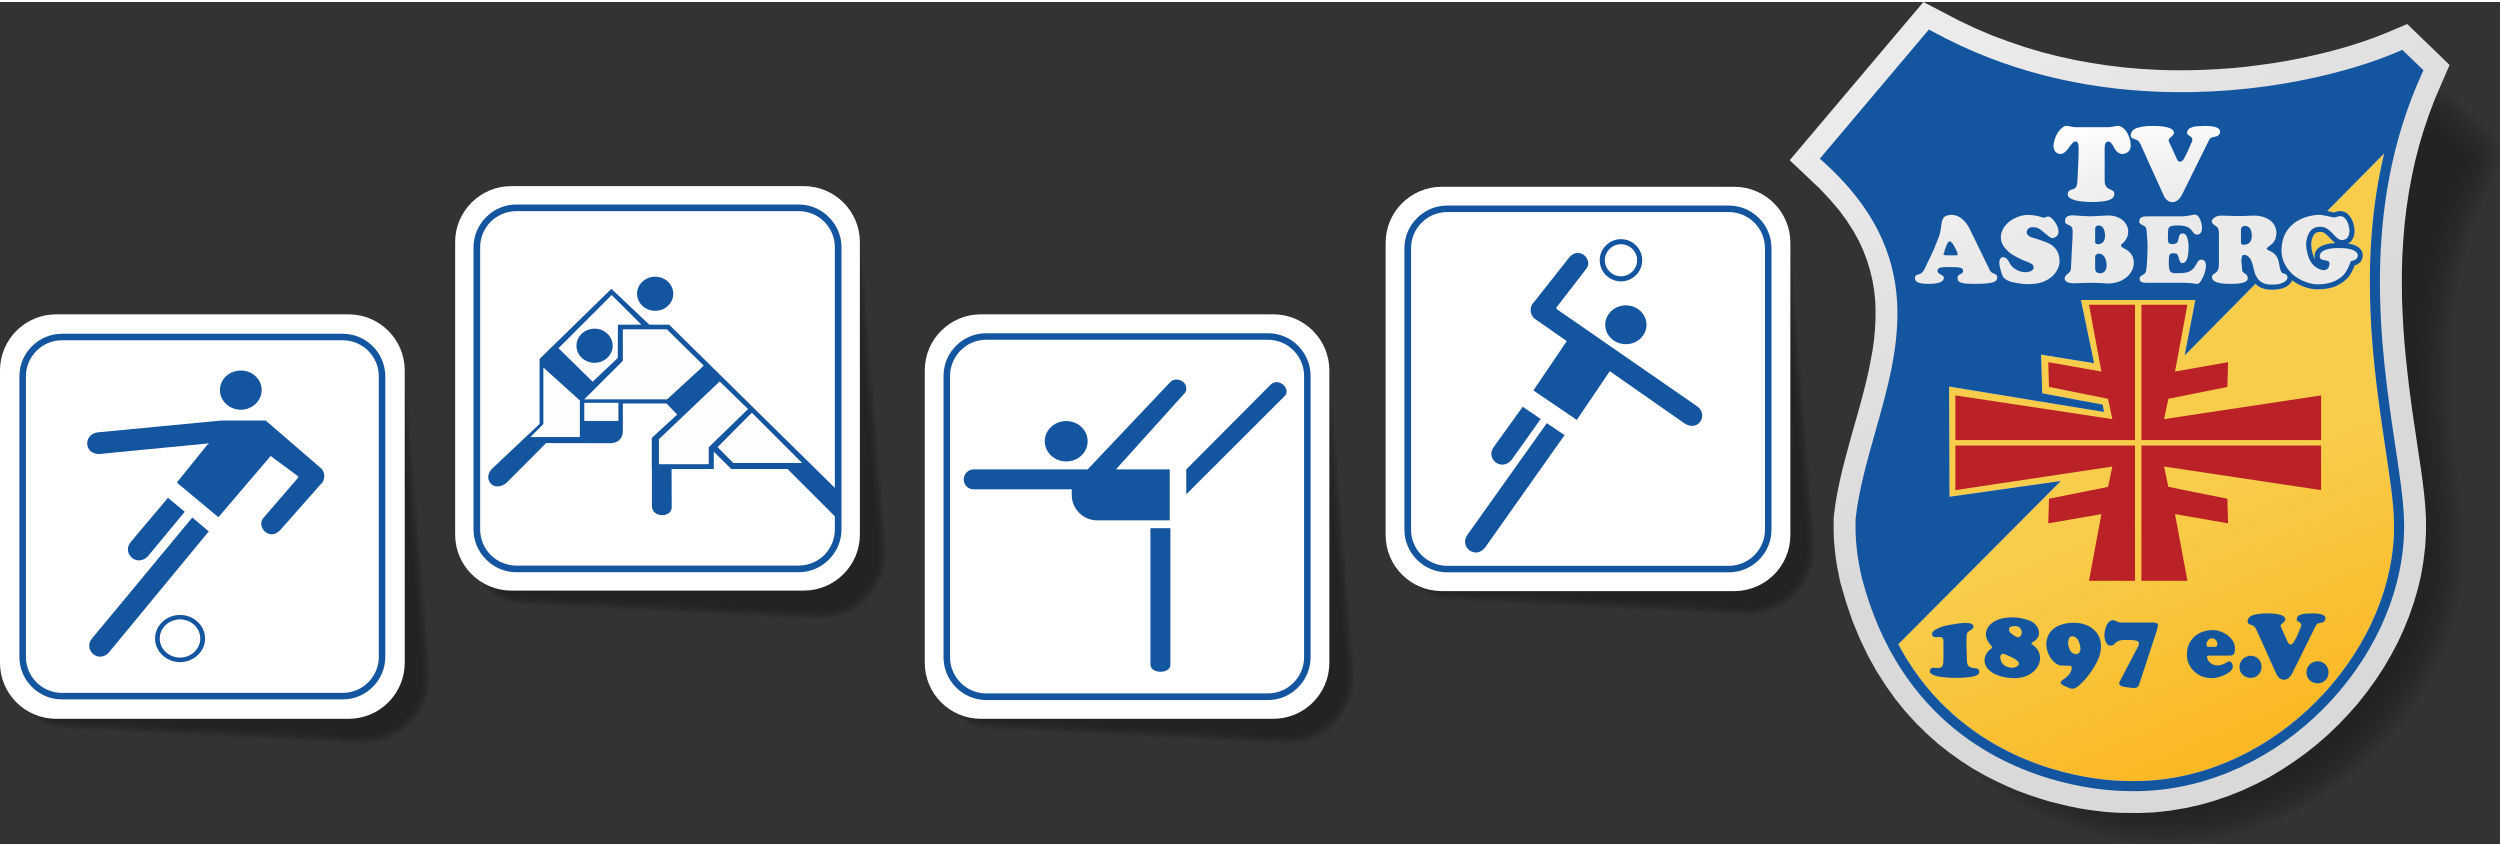
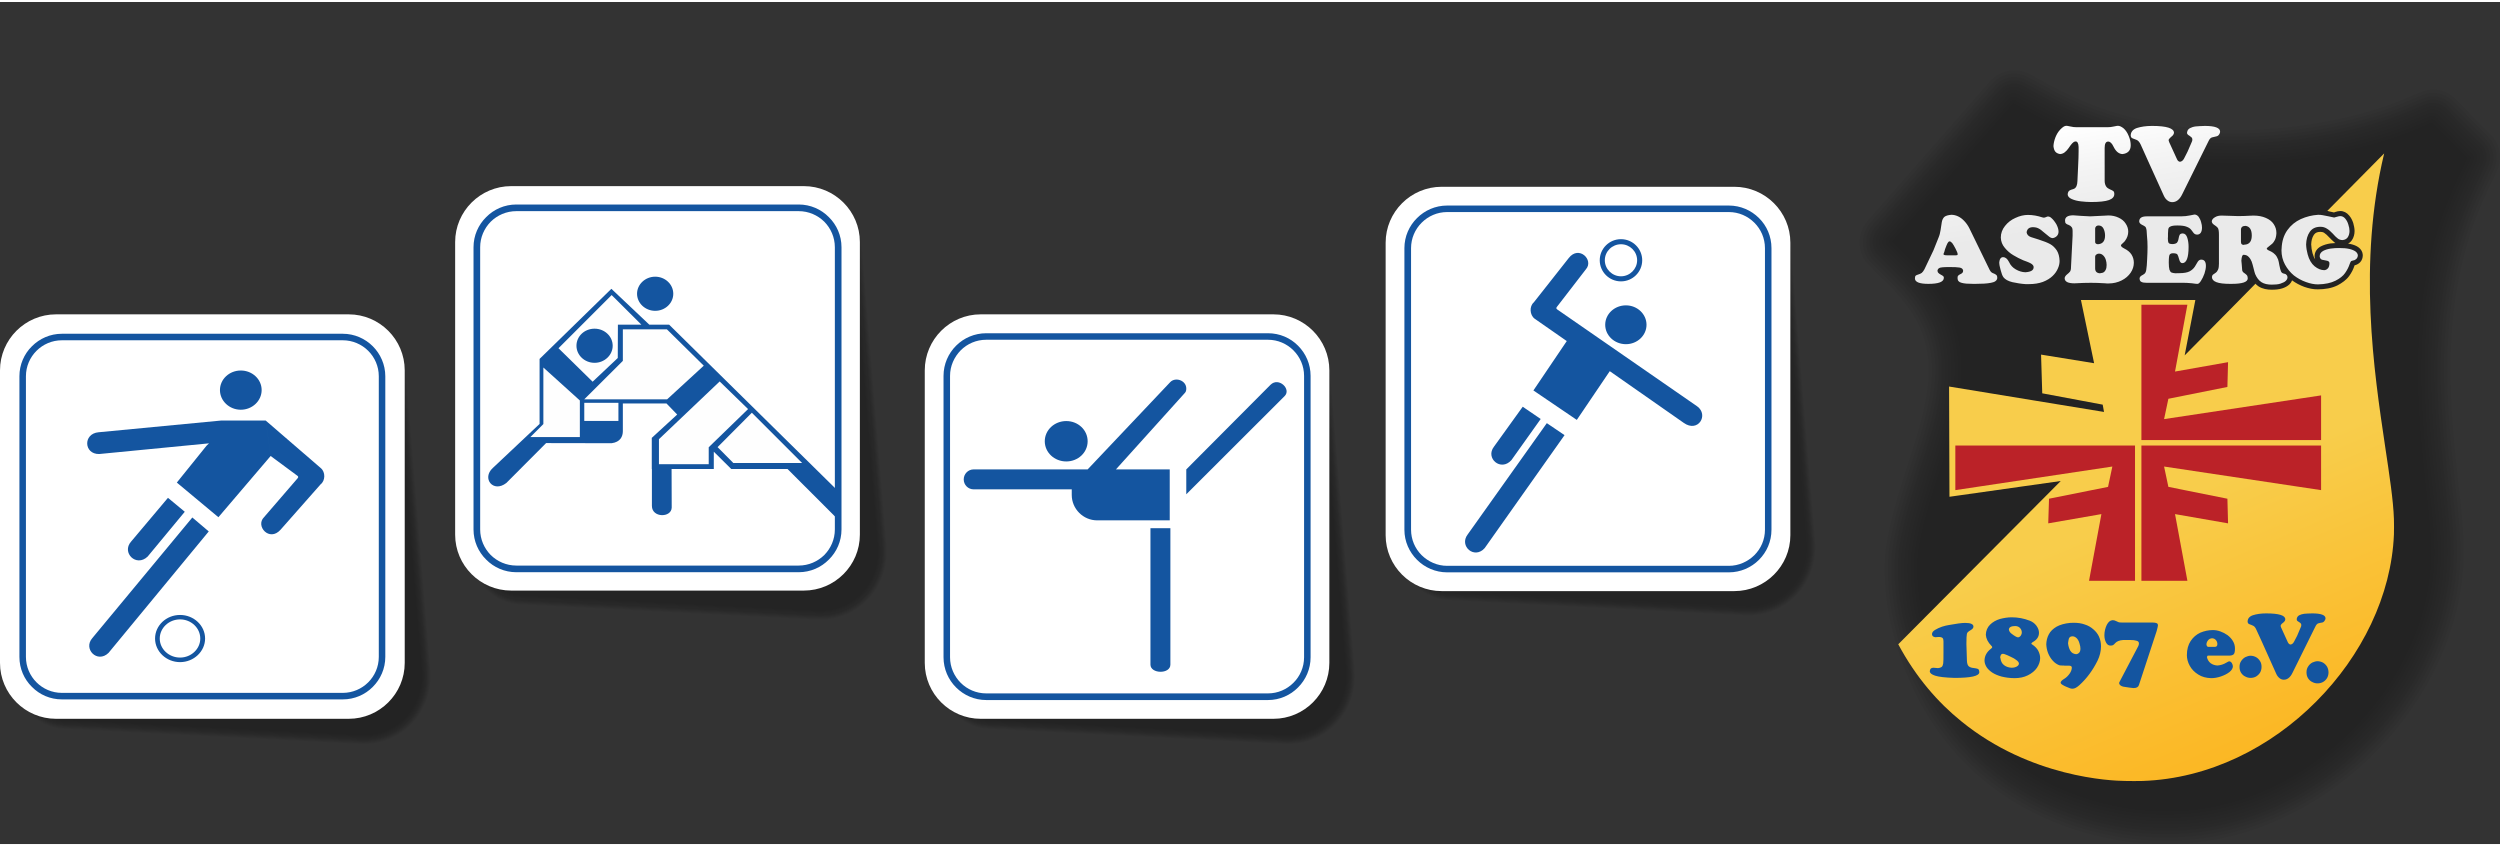
<svg xmlns="http://www.w3.org/2000/svg" xml:space="preserve" width="328px" height="111px" version="1.1" style="shape-rendering:geometricPrecision; text-rendering:geometricPrecision; image-rendering:optimizeQuality; fill-rule:evenodd; clip-rule:evenodd" viewBox="0 0 19186 6462">
  <rect x="0" y="0" width="19186" height="6462" fill="#333333" stroke="none" />
  <defs>
    <style type="text/css">
   
    .fil7 {fill:#FEFEFE}
    .fil6 {fill:#676F96}
    .fil4 {fill:#1455A0}
    .fil10 {fill:#BB2228}
    .fil3 {fill:#1455A0;fill-rule:nonzero}
    .fil2 {fill:white;fill-rule:nonzero}
    .fil5 {fill:#4D4D4D;fill-rule:nonzero;fill-opacity:0.02}
    .fil0 {fill:black;fill-opacity:0.039}
    .fil1 {fill:black;fill-rule:nonzero;fill-opacity:0.039}
    .fil9 {fill:url(#id0)}
    .fil8 {fill:url(#id1)}
    .fil11 {fill:url(#id2)}
   
  </style>
    <linearGradient id="id0" gradientUnits="userSpaceOnUse" x1="16265" y1="3988.44" x2="17694.2" y2="7382.15">
      <stop offset="0" style="stop-opacity:1; stop-color:#F8CD4B" />
      <stop offset="0.471" style="stop-opacity:1; stop-color:#FBBA29" />
      <stop offset="1" style="stop-opacity:1; stop-color:#FEA707" />
    </linearGradient>
    <linearGradient id="id1" gradientUnits="userSpaceOnUse" x1="16479.8" y1="3391.23" x2="14847.5" y2="544.427">
      <stop offset="0" style="stop-opacity:1; stop-color:#D9D9D9" />
      <stop offset="0.588" style="stop-opacity:1; stop-color:#E2E2E2" />
      <stop offset="1" style="stop-opacity:1; stop-color:#EBEBEB" />
    </linearGradient>
    <linearGradient id="id2" gradientUnits="userSpaceOnUse" x1="16050.6" y1="1695.72" x2="15929.9" y2="974.6">
      <stop offset="0" style="stop-opacity:1; stop-color:#EAEAEA" />
      <stop offset="0.588" style="stop-opacity:1; stop-color:#F4F4F4" />
      <stop offset="1" style="stop-opacity:1; stop-color:#FEFEFE" />
    </linearGradient>
  </defs>
  <g id="Ebene_x0020_1">
    <g id="_615142912">
      <g>
        <g>
          <g>
            <path class="fil0" d="M11278 1652c303,-38 606,-77 909,-116 340,-43 680,-86 1020,-130 180,-23 371,49 470,210 34,55 54,117 60,182 30,365 60,729 90,1094 34,415 68,830 103,1244 12,151 -34,298 -136,408 -105,115 -252,171 -404,163 -405,-21 -810,-42 -1214,-62 -354,-18 -707,-37 -1060,-55 -62,-3 -122,-21 -176,-53 -159,-95 -237,-285 -222,-470 27,-347 54,-695 81,-1043 25,-312 49,-623 73,-935 17,-217 196,-410 406,-437z" />
            <path class="fil0" d="M11279 1659c303,-39 606,-77 909,-116 340,-43 680,-87 1020,-130 178,-23 366,48 464,207 33,54 53,115 58,179 30,364 60,729 90,1093 34,415 69,830 103,1245 12,148 -33,294 -133,403 -104,113 -250,168 -400,160 -404,-21 -809,-41 -1214,-62 -353,-18 -706,-36 -1059,-54 -62,-4 -121,-22 -174,-53 -157,-93 -233,-281 -219,-463 28,-348 55,-696 82,-1043 24,-312 49,-624 73,-936 17,-213 193,-404 400,-430z" />
            <path class="fil0" d="M11280 1666c303,-39 605,-77 908,-116 340,-43 681,-87 1021,-130 175,-23 361,47 457,203 33,53 52,113 58,176 30,365 60,729 90,1094 34,415 68,830 102,1245 12,146 -32,289 -131,397 -103,112 -246,166 -394,158 -405,-21 -810,-41 -1215,-62 -353,-18 -706,-36 -1059,-54 -60,-3 -118,-21 -171,-52 -154,-92 -229,-278 -215,-457 27,-347 54,-695 82,-1043 24,-312 48,-623 73,-935 16,-210 190,-398 394,-424z" />
            <path class="fil0" d="M11281 1673c303,-39 605,-78 908,-116 340,-44 680,-87 1020,-130 173,-22 356,46 451,200 32,52 52,111 57,173 30,364 60,729 90,1093 34,415 68,830 103,1245 12,145 -32,286 -130,392 -101,110 -243,164 -389,156 -405,-20 -810,-41 -1214,-62 -353,-18 -707,-36 -1060,-54 -59,-3 -116,-21 -167,-51 -153,-90 -226,-274 -212,-450 27,-348 54,-696 81,-1043 24,-312 49,-624 73,-936 16,-207 188,-392 389,-417z" />
            <path class="fil0" d="M11282 1679c302,-38 605,-77 908,-115 340,-44 680,-87 1020,-131 170,-21 351,46 445,198 31,51 50,109 55,170 30,364 60,729 90,1093 35,415 69,830 103,1245 12,142 -32,282 -128,387 -100,108 -240,161 -384,154 -404,-21 -809,-42 -1214,-63 -353,-18 -706,-36 -1059,-54 -59,-3 -115,-20 -165,-50 -150,-89 -222,-270 -209,-443 27,-348 55,-696 82,-1044 24,-312 49,-623 73,-935 16,-204 185,-386 383,-412z" />
            <path class="fil0" d="M11282 1686c303,-38 606,-77 909,-116 340,-43 680,-86 1020,-130 167,-21 346,45 438,194 31,51 50,107 55,167 30,365 60,729 90,1094 34,415 68,830 102,1245 12,140 -31,278 -126,381 -98,107 -236,159 -378,152 -405,-21 -810,-42 -1215,-63 -353,-18 -706,-36 -1059,-54 -57,-3 -112,-19 -162,-49 -147,-88 -218,-266 -205,-437 27,-348 54,-696 81,-1043 25,-312 49,-624 74,-935 15,-201 182,-381 376,-406z" />
            <path class="fil0" d="M11283 1693c303,-39 606,-77 908,-116 341,-43 681,-87 1021,-130 165,-21 341,44 431,191 31,50 49,105 54,164 30,364 60,729 90,1093 34,415 69,830 103,1245 11,139 -31,274 -125,376 -97,106 -233,157 -373,150 -405,-21 -809,-42 -1214,-62 -353,-18 -706,-37 -1060,-55 -56,-3 -110,-19 -158,-48 -146,-86 -216,-262 -202,-431 27,-347 54,-695 81,-1043 24,-311 49,-623 73,-935 16,-197 179,-375 371,-399z" />
            <path class="fil0" d="M11284 1700c303,-39 605,-77 908,-116 340,-43 680,-87 1021,-130 162,-21 335,43 425,188 30,48 48,103 52,160 30,365 60,729 90,1094 35,415 69,830 103,1245 11,136 -30,270 -122,371 -96,104 -230,154 -368,147 -405,-21 -810,-42 -1215,-62 -353,-18 -706,-36 -1059,-55 -55,-2 -108,-18 -156,-47 -143,-85 -212,-258 -199,-424 27,-348 55,-695 82,-1043 24,-312 48,-624 73,-936 15,-194 176,-368 365,-392z" />
            <path class="fil0" d="M11285 1707c302,-39 605,-78 908,-116 340,-44 680,-87 1020,-130 160,-21 331,42 419,184 29,48 47,102 52,158 30,364 60,729 90,1093 34,415 68,830 102,1245 11,135 -29,267 -120,366 -95,103 -227,152 -363,145 -405,-21 -810,-41 -1214,-62 -354,-18 -707,-36 -1060,-54 -54,-3 -106,-19 -153,-47 -141,-83 -208,-254 -195,-417 27,-348 54,-696 81,-1044 25,-311 49,-623 74,-935 14,-191 173,-363 359,-386z" />
-             <path class="fil0" d="M11285 1713c303,-38 606,-77 909,-115 340,-44 680,-87 1020,-131 157,-20 326,42 412,182 29,47 46,99 51,155 30,364 60,729 90,1093 34,415 69,830 103,1245 11,133 -29,263 -119,360 -93,102 -223,150 -358,143 -405,-20 -809,-41 -1214,-62 -353,-18 -706,-36 -1059,-54 -53,-3 -104,-18 -150,-46 -139,-82 -205,-251 -193,-411 28,-348 55,-695 82,-1043 24,-312 49,-624 73,-935 15,-188 171,-357 353,-381z" />
          </g>
          <path class="fil1" d="M11286 1720c291,-37 594,-76 909,-116 326,-41 666,-85 1020,-130 230,-29 438,117 455,330 29,350 59,714 91,1094 32,396 66,811 102,1245 24,284 -191,510 -469,495 -424,-21 -829,-42 -1215,-62 -369,-19 -721,-37 -1059,-54 -206,-11 -354,-215 -336,-449 28,-361 55,-709 82,-1044 25,-322 49,-634 73,-935 14,-184 168,-351 347,-374z" />
        </g>
        <g>
          <path class="fil2" d="M11064 1418l2246 0c237,0 430,193 430,429l0 2245c0,236 -193,429 -430,429l-2246 0c-237,0 -430,-193 -430,-429l0 -2245c0,-236 193,-429 430,-429z" />
          <path class="fil3" d="M11106 1562l2162 0c90,0 172,37 231,96 60,59 96,141 96,231l0 2161c0,90 -36,171 -96,231 -59,59 -141,96 -231,96l-2162 0c-90,0 -172,-37 -231,-96 -60,-60 -97,-141 -97,-231l0 -2161c0,-90 37,-172 97,-231 59,-59 141,-96 231,-96zm2162 50l-2162 0c-76,0 -145,31 -196,82 -50,50 -81,119 -81,195l0 2161c0,76 31,145 81,195 51,50 120,82 196,82l2162 0c76,0 145,-32 196,-82 50,-50 81,-119 81,-195l0 -2161c0,-76 -31,-145 -81,-195 -51,-51 -120,-82 -196,-82z" />
          <path class="fil4" d="M11394 4191c-79,89 -198,-16 -131,-104l608 -855 136 92 -613 867zm205 -675c-81,90 -202,-15 -134,-103l221 -307 138 94 -225 316zm841 -1696c90,0 163,73 163,162 0,89 -73,162 -163,162 -90,0 -163,-73 -163,-162 0,-89 73,-162 163,-162zm38 508c87,0 158,67 158,149 0,82 -71,149 -158,149 -88,0 -159,-67 -159,-149 0,-82 71,-149 159,-149zm-529 30c-6,-6 -7,-10 -1,-18l223 -289c63,-71 -54,-187 -132,-86l-268 340c-35,30 -32,96 6,125l247 172 -256 379 333 226 253 -374 568 397c110,78 194,-61 103,-127l-1076 -745zm491 -499c68,0 124,55 124,123 0,67 -56,123 -124,123 -68,0 -124,-56 -124,-123 0,-68 56,-123 124,-123z" />
        </g>
      </g>
      <g>
        <g>
          <g>
            <path class="fil0" d="M4151 1685c303,-39 606,-77 909,-116 340,-43 680,-87 1020,-130 180,-23 371,49 470,210 34,55 55,117 60,182 30,364 60,729 90,1093 34,415 68,830 103,1245 12,150 -34,298 -135,408 -106,115 -253,171 -405,163 -405,-21 -810,-42 -1214,-62 -353,-19 -707,-37 -1060,-55 -62,-3 -122,-21 -176,-53 -159,-95 -237,-285 -222,-470 27,-347 54,-695 81,-1043 25,-312 49,-623 73,-935 17,-217 196,-410 406,-437z" />
            <path class="fil0" d="M4152 1692c303,-39 606,-77 909,-116 340,-43 680,-87 1020,-130 178,-23 366,48 464,206 33,55 53,116 58,180 30,364 60,729 90,1093 35,415 69,830 103,1245 12,148 -33,294 -133,403 -104,113 -250,168 -400,160 -404,-21 -809,-42 -1214,-62 -353,-18 -706,-37 -1059,-55 -62,-3 -121,-21 -174,-52 -157,-93 -233,-282 -219,-463 28,-348 55,-696 82,-1043 24,-312 49,-624 73,-936 17,-213 193,-404 400,-430z" />
            <path class="fil0" d="M4153 1699c303,-39 606,-78 908,-116 340,-44 681,-87 1021,-130 175,-23 361,47 457,203 33,53 52,113 58,176 30,365 60,729 90,1094 34,415 68,830 102,1245 12,146 -32,289 -131,397 -103,112 -246,166 -394,158 -405,-21 -810,-41 -1215,-62 -353,-18 -706,-36 -1059,-54 -60,-4 -118,-21 -171,-52 -154,-92 -229,-278 -215,-457 27,-347 54,-695 82,-1043 24,-312 48,-623 73,-935 16,-211 190,-398 394,-424z" />
            <path class="fil0" d="M4154 1705c303,-38 605,-77 908,-115 340,-44 680,-87 1021,-131 172,-22 355,47 450,201 33,52 52,111 57,173 30,364 60,729 90,1093 34,415 69,830 103,1245 12,144 -32,286 -130,392 -101,110 -243,164 -389,156 -405,-20 -809,-41 -1214,-62 -353,-18 -706,-36 -1060,-54 -59,-3 -116,-21 -167,-51 -152,-90 -226,-274 -212,-450 27,-348 54,-696 81,-1043 25,-312 49,-624 73,-936 17,-207 188,-392 389,-418z" />
            <path class="fil0" d="M4155 1712c302,-38 605,-77 908,-116 340,-43 680,-86 1020,-130 170,-21 351,46 445,197 31,52 50,110 55,170 30,365 60,729 90,1094 35,415 69,830 103,1245 12,142 -32,282 -128,387 -100,108 -240,161 -384,153 -404,-20 -809,-41 -1214,-62 -353,-18 -706,-36 -1059,-54 -59,-3 -114,-20 -165,-50 -150,-89 -222,-270 -209,-444 28,-347 55,-695 82,-1043 24,-312 49,-623 73,-935 16,-204 185,-386 383,-412z" />
            <path class="fil0" d="M4155 1719c303,-39 606,-77 909,-116 340,-43 680,-87 1020,-130 167,-21 346,45 438,194 31,51 50,107 55,167 30,365 60,729 90,1093 34,415 68,830 102,1245 12,141 -31,278 -126,382 -98,107 -236,159 -378,152 -405,-21 -810,-42 -1214,-63 -354,-18 -707,-36 -1060,-54 -57,-3 -112,-20 -162,-49 -147,-88 -218,-266 -205,-437 27,-348 54,-696 81,-1043 25,-312 49,-624 74,-936 15,-200 182,-380 376,-405z" />
-             <path class="fil0" d="M4156 1726c303,-39 606,-77 908,-116 341,-43 681,-87 1021,-130 165,-21 341,44 431,191 31,49 49,105 54,164 30,364 60,729 90,1093 34,415 69,830 103,1245 11,138 -31,274 -125,376 -97,106 -233,157 -373,150 -405,-21 -809,-42 -1214,-63 -353,-18 -706,-36 -1059,-54 -57,-3 -111,-19 -159,-48 -146,-86 -216,-262 -202,-431 27,-347 54,-695 81,-1043 24,-312 49,-623 73,-935 16,-198 179,-375 371,-399z" />
            <path class="fil0" d="M4157 1733c303,-39 605,-78 908,-116 340,-44 680,-87 1021,-130 162,-21 335,43 425,188 30,48 48,103 52,160 30,365 61,729 91,1094 34,415 68,830 102,1245 11,136 -30,270 -122,370 -96,105 -230,155 -368,148 -405,-21 -810,-42 -1215,-62 -353,-18 -706,-37 -1059,-55 -55,-2 -108,-19 -156,-47 -143,-85 -212,-258 -199,-424 27,-348 55,-696 82,-1043 24,-312 49,-624 73,-936 15,-194 176,-368 365,-392z" />
            <path class="fil0" d="M4158 1739c302,-38 605,-77 908,-115 340,-44 680,-87 1020,-131 160,-20 331,42 419,185 30,48 47,101 52,158 30,364 60,729 90,1093 34,415 68,830 102,1245 12,135 -29,267 -120,366 -95,103 -227,152 -363,145 -405,-21 -810,-41 -1214,-62 -353,-18 -707,-36 -1060,-54 -54,-3 -106,-19 -152,-47 -142,-84 -209,-254 -196,-418 27,-347 54,-695 81,-1043 25,-312 49,-623 74,-935 14,-191 173,-363 359,-387z" />
            <path class="fil0" d="M4159 1746c302,-38 605,-77 908,-116 340,-43 680,-86 1020,-130 157,-20 326,41 412,182 29,47 47,99 51,155 30,364 60,728 90,1093 34,415 69,830 103,1245 11,132 -29,263 -119,360 -93,101 -223,150 -358,143 -404,-21 -809,-41 -1214,-62 -353,-18 -706,-36 -1059,-54 -53,-3 -104,-19 -150,-46 -139,-82 -205,-251 -192,-411 27,-348 54,-696 81,-1043 24,-312 49,-624 73,-936 15,-187 171,-357 354,-380z" />
          </g>
          <path class="fil1" d="M4159 1753c291,-37 594,-76 909,-116 326,-41 666,-85 1020,-130 230,-29 438,117 455,330 29,350 59,714 91,1094 32,396 66,811 102,1245 24,284 -191,510 -469,495 -424,-21 -829,-42 -1215,-62 -369,-19 -721,-37 -1059,-54 -206,-11 -354,-215 -336,-450 28,-360 56,-708 82,-1043 25,-322 49,-634 73,-935 14,-185 168,-351 347,-374z" />
        </g>
        <path class="fil5" d="M4407 2272c101,-30 206,-60 315,-91 109,-32 222,-64 340,-98 126,-37 258,-74 394,-114 137,-40 279,-80 427,-123 200,-58 383,15 398,172 12,132 25,269 38,411 13,143 27,291 41,445 16,167 32,341 49,524 17,183 34,375 53,574 26,272 -202,490 -486,471 -204,-14 -398,-27 -581,-39 -185,-12 -359,-24 -524,-35 -149,-10 -292,-19 -428,-28 -136,-9 -266,-18 -390,-26 -146,-10 -228,-170 -192,-350 27,-135 54,-267 80,-395 26,-127 50,-251 75,-371 45,-227 89,-442 130,-644 24,-123 139,-248 261,-283z" />
        <path class="fil2" d="M3923 1413l2246 0c237,0 430,193 430,429l0 2246c0,236 -193,429 -430,429l-2246 0c-237,0 -430,-193 -430,-429l0 -2246c0,-236 193,-429 430,-429z" />
        <g>
          <path class="fil3" d="M3963 1554l2166 0c91,0 173,37 232,97 60,59 97,141 97,231l0 2166c0,90 -37,172 -97,231 -59,60 -141,97 -232,97l-2166 0c-91,0 -173,-37 -232,-97 -60,-59 -97,-141 -97,-231l0 -2166c0,-90 37,-172 97,-231 59,-60 141,-97 232,-97zm2166 51l-2166 0c-77,0 -146,31 -197,81 -50,51 -81,120 -81,196l0 2166c0,76 31,145 81,196 51,50 120,81 197,81l2166 0c77,0 146,-31 197,-81 50,-51 81,-120 81,-196l0 -2166c0,-76 -31,-145 -81,-196 -51,-50 -120,-81 -197,-81z" />
          <g>
            <path class="fil4" d="M5134 2476l1 0 1318 1298 0 219 -409 -409 -432 0 -134 -133 0 133 -324 0 1 296c-2,79 -152,80 -152,-13l0 -283 -1 0 0 -239 195 -179 -82 -85 -335 0 0 212c0,41 -19,84 -86,93l-503 -1 -305 306c-101,79 -191,-36 -104,-115l359 -338 0 -499 551 -538 291 275 121 0 30 0z" />
            <path class="fil4" d="M5028 2108c77,0 139,59 139,131 0,72 -62,131 -139,131 -76,0 -139,-59 -139,-131 0,-72 63,-131 139,-131z" />
            <polygon class="fil6" points="5106,2512 5106,2512 " />
            <g>
              <polygon class="fil7" points="5741,3124 5523,2912 5057,3355 5057,3547 5439,3547 5439,3417 " />
              <polygon class="fil7" points="5770,3152 6156,3538 5628,3538 5507,3416 " />
              <polygon class="fil7" points="4694,2249 4922,2476 4742,2476 4741,2732 4548,2914 4286,2657 " />
              <polygon class="fil7" points="4170,2805 4450,3058 4450,3339 4070,3339 4170,3239 " />
              <polygon class="fil7" points="4484,3076 4746,3076 4746,3215 4484,3215 " />
              <polygon class="fil7" points="5118,2512 4780,2512 4780,2754 4484,3049 5120,3049 5401,2791 " />
            </g>
            <path class="fil4" d="M4563 2507c76,0 139,58 139,131 0,72 -63,131 -139,131 -77,0 -139,-59 -139,-131 0,-73 62,-131 139,-131z" />
            <polygon class="fil6" points="5106,2512 5106,2512 " />
          </g>
        </g>
      </g>
      <g>
        <g>
          <g>
            <path class="fil0" d="M7745 2640c303,-39 605,-78 908,-116 340,-43 680,-87 1020,-130 181,-23 371,49 471,209 33,56 54,117 59,183 30,364 60,729 90,1093 35,415 69,830 103,1245 12,150 -34,297 -135,408 -106,115 -253,170 -405,162 -404,-20 -809,-41 -1214,-62 -353,-18 -706,-36 -1059,-54 -63,-3 -123,-22 -177,-54 -159,-94 -236,-285 -222,-469 27,-348 54,-696 82,-1043 24,-312 48,-624 73,-935 17,-217 195,-410 406,-437z" />
            <path class="fil0" d="M7746 2647c302,-39 605,-78 908,-116 340,-44 680,-87 1020,-130 178,-23 366,48 464,206 33,54 53,115 59,179 30,365 60,729 90,1094 34,415 68,830 102,1245 13,148 -33,293 -133,402 -104,113 -249,168 -399,161 -405,-21 -810,-42 -1215,-63 -353,-18 -706,-36 -1059,-54 -61,-3 -121,-21 -174,-53 -156,-93 -233,-281 -218,-462 27,-348 54,-696 81,-1044 25,-311 49,-623 73,-935 17,-214 193,-404 401,-430z" />
            <path class="fil0" d="M7746 2653c303,-38 606,-77 909,-115 340,-44 680,-87 1020,-131 175,-22 361,48 457,204 33,53 53,113 58,176 30,364 60,729 90,1093 34,415 68,830 103,1245 12,146 -33,290 -132,398 -102,111 -246,165 -394,158 -405,-21 -809,-42 -1214,-62 -353,-19 -706,-37 -1060,-55 -60,-3 -118,-21 -170,-51 -155,-92 -230,-278 -216,-457 28,-348 55,-695 82,-1043 24,-312 49,-624 73,-935 16,-211 190,-399 394,-425z" />
            <path class="fil0" d="M7747 2660c303,-38 606,-77 908,-116 341,-43 681,-87 1021,-130 172,-22 356,46 451,201 32,52 51,111 56,172 30,365 60,729 90,1094 35,415 69,830 103,1245 12,144 -32,286 -130,392 -101,110 -243,163 -389,156 -404,-21 -809,-42 -1214,-62 -353,-18 -706,-37 -1059,-55 -60,-3 -117,-20 -168,-50 -152,-91 -226,-274 -212,-450 27,-348 54,-696 81,-1044 25,-311 49,-623 74,-935 16,-207 187,-392 388,-418z" />
            <path class="fil0" d="M7748 2667c303,-39 605,-77 908,-116 340,-43 681,-87 1021,-130 170,-22 350,45 444,197 32,52 51,109 56,170 30,365 60,729 90,1094 34,415 68,830 102,1244 12,143 -31,282 -127,387 -100,109 -240,161 -384,154 -405,-21 -810,-41 -1215,-62 -353,-18 -706,-36 -1059,-54 -58,-3 -114,-20 -165,-50 -150,-89 -222,-270 -208,-444 27,-348 54,-695 81,-1043 25,-312 49,-624 73,-935 16,-204 185,-387 383,-412z" />
            <path class="fil0" d="M7749 2674c302,-39 605,-78 908,-116 340,-44 680,-87 1020,-130 168,-22 346,44 438,194 31,50 50,107 55,167 30,364 60,729 90,1093 34,415 69,830 103,1245 11,140 -31,278 -126,381 -99,108 -237,160 -379,152 -405,-20 -809,-41 -1214,-62 -353,-18 -706,-36 -1060,-54 -57,-3 -112,-20 -161,-49 -148,-88 -219,-266 -206,-437 27,-348 55,-696 82,-1044 24,-311 49,-623 73,-935 16,-201 182,-380 377,-405z" />
            <path class="fil0" d="M7749 2681c303,-39 606,-78 909,-116 340,-44 680,-87 1020,-130 165,-21 341,43 432,191 30,49 49,105 53,163 30,365 60,729 90,1094 35,415 69,830 103,1245 11,138 -31,274 -124,376 -97,106 -233,157 -373,149 -405,-20 -810,-41 -1215,-62 -353,-18 -706,-36 -1059,-54 -56,-3 -110,-19 -159,-48 -145,-87 -215,-263 -202,-431 27,-348 54,-695 82,-1043 24,-312 48,-624 73,-935 15,-198 179,-375 370,-399z" />
            <path class="fil0" d="M7750 2687c303,-38 606,-77 909,-116 340,-43 680,-86 1020,-130 162,-20 336,43 425,188 30,49 48,103 53,161 30,364 60,729 90,1093 34,415 68,830 102,1245 12,137 -30,271 -122,371 -96,104 -230,155 -368,148 -405,-21 -810,-42 -1214,-63 -354,-18 -707,-36 -1060,-54 -55,-3 -108,-19 -155,-47 -144,-85 -212,-259 -199,-424 27,-348 54,-696 81,-1044 24,-311 49,-623 73,-935 15,-194 177,-369 365,-393z" />
            <path class="fil0" d="M7751 2694c303,-39 606,-77 908,-116 340,-43 681,-87 1021,-130 159,-20 330,42 418,185 30,48 47,101 52,158 30,364 60,729 90,1093 34,415 69,830 103,1245 11,134 -30,266 -121,365 -94,103 -227,153 -363,146 -404,-21 -809,-42 -1214,-63 -353,-18 -706,-36 -1059,-54 -54,-3 -106,-18 -153,-46 -141,-84 -209,-255 -196,-418 27,-348 55,-695 82,-1043 24,-312 49,-624 73,-935 15,-191 174,-363 359,-387z" />
            <path class="fil0" d="M7752 2701c303,-39 605,-77 908,-116 340,-43 680,-87 1021,-130 157,-20 325,41 412,182 29,46 46,99 50,154 30,365 60,729 91,1094 34,415 68,830 102,1245 11,132 -29,262 -119,360 -93,101 -223,150 -357,143 -405,-21 -810,-42 -1215,-62 -353,-18 -706,-37 -1059,-55 -53,-2 -104,-18 -150,-45 -139,-82 -205,-251 -192,-411 27,-348 54,-696 81,-1044 25,-311 49,-623 74,-935 14,-188 171,-357 353,-380z" />
          </g>
          <path class="fil1" d="M7753 2708c291,-37 594,-76 908,-116 326,-42 666,-85 1020,-130 231,-30 438,116 456,330 29,349 59,714 90,1093 33,397 67,812 102,1245 24,284 -191,510 -469,496 -424,-22 -829,-42 -1214,-62 -369,-19 -722,-37 -1060,-54 -205,-11 -354,-215 -335,-450 28,-360 55,-708 81,-1043 25,-323 50,-635 73,-935 15,-185 169,-351 348,-374z" />
        </g>
        <path class="fil5" d="M8006 3226c102,-29 207,-59 316,-91 109,-31 222,-64 339,-98 126,-36 258,-74 395,-113 137,-40 279,-81 426,-124 201,-58 384,16 399,173 12,131 24,269 37,411 14,142 28,291 42,444 15,167 32,342 49,525 16,183 34,374 53,574 25,272 -202,489 -486,471 -204,-14 -398,-27 -582,-39 -184,-12 -359,-24 -523,-35 -149,-10 -292,-19 -428,-28 -136,-9 -266,-18 -390,-26 -146,-10 -228,-170 -192,-350 27,-136 54,-267 80,-395 25,-128 50,-251 74,-372 46,-226 89,-441 130,-644 25,-122 140,-248 261,-283z" />
        <path class="fil2" d="M7526 2397l2247 0c236,0 429,193 429,430l0 2245c0,236 -193,429 -429,429l-2247 0c-236,0 -429,-193 -429,-429l0 -2245c0,-237 193,-430 429,-430z" />
        <g>
          <path class="fil3" d="M7569 2542l2162 0c90,0 172,36 231,96 59,59 96,141 96,231l0 2160c0,90 -37,172 -96,231 -59,60 -141,97 -231,97l-2162 0c-90,0 -172,-37 -232,-97 -59,-59 -96,-141 -96,-231l0 -2160c0,-90 37,-172 96,-231 60,-60 142,-96 232,-96zm2162 50l-2162 0c-77,0 -146,31 -196,81 -50,51 -82,120 -82,196l0 2160c0,76 32,146 82,196 50,50 119,81 196,81l2162 0c76,0 145,-31 195,-81 51,-50 82,-120 82,-196l0 -2160c0,-76 -31,-145 -82,-196 -50,-50 -119,-81 -195,-81z" />
          <path class="fil4" d="M8183 3216c91,0 164,69 164,155 0,86 -73,155 -164,155 -91,0 -165,-69 -165,-155 0,-86 74,-155 165,-155zm799 822l-153 0 0 1047c0,72 153,75 153,0l0 -1047zm-757 -451l122 0 634 -670c41,-42 123,-12 123,49 0,12 -2,25 -10,33l-530 588 413 0 0 391 -556 0 -1 0c-107,0 -195,-88 -195,-195l0 0c0,-2 0,-3 0,-4 0,0 0,0 0,-1l0 -38c-250,0 -500,0 -750,0l0 0c-1,0 -2,0 -3,0 -42,0 -76,-34 -76,-76 0,-42 33,-76 74,-77l4 0c0,0 1,1 1,1l0 -1 750 0zm879 191l0 -191 646 -649c63,-63 162,33 109,86l-755 754z" />
        </g>
      </g>
      <g>
        <g>
          <g>
            <path class="fil0" d="M651 2640c303,-39 606,-78 908,-116 341,-43 681,-87 1021,-130 180,-23 371,49 470,209 34,56 54,117 60,183 30,364 60,729 90,1093 34,415 68,830 102,1245 13,150 -33,297 -135,408 -105,115 -253,170 -404,162 -405,-20 -810,-41 -1215,-62 -353,-18 -706,-36 -1059,-54 -63,-3 -123,-22 -177,-54 -159,-94 -236,-285 -222,-469 28,-348 55,-696 82,-1043 24,-312 49,-624 73,-935 17,-217 196,-410 406,-437z" />
            <path class="fil0" d="M652 2647c303,-39 605,-78 908,-116 340,-44 680,-87 1021,-130 177,-23 366,48 463,206 34,54 54,115 59,179 30,365 60,729 90,1094 34,415 68,830 103,1245 12,148 -34,293 -134,402 -104,113 -249,168 -399,161 -405,-21 -810,-42 -1214,-63 -353,-18 -707,-36 -1060,-54 -61,-3 -120,-21 -173,-53 -157,-93 -233,-281 -219,-462 27,-348 54,-696 82,-1044 24,-311 48,-623 73,-935 16,-214 192,-404 400,-430z" />
            <path class="fil0" d="M653 2653c302,-38 605,-77 908,-115 340,-44 680,-87 1020,-131 175,-22 361,48 458,204 32,53 52,113 57,176 30,364 60,729 90,1093 35,415 69,830 103,1245 12,146 -33,290 -132,398 -102,111 -246,165 -394,158 -404,-21 -809,-42 -1214,-62 -353,-19 -706,-37 -1059,-55 -61,-3 -119,-21 -171,-51 -154,-92 -229,-278 -215,-457 27,-348 54,-695 81,-1043 25,-312 49,-624 73,-935 17,-211 190,-399 395,-425z" />
            <path class="fil0" d="M653 2660c303,-38 606,-77 909,-116 340,-43 680,-87 1020,-130 173,-22 356,46 451,201 32,52 52,111 57,172 30,365 60,729 90,1094 34,415 68,830 102,1245 12,144 -32,286 -129,392 -102,110 -243,163 -389,156 -405,-21 -810,-42 -1215,-62 -353,-18 -706,-37 -1059,-55 -59,-3 -116,-20 -168,-50 -152,-91 -225,-274 -212,-450 28,-348 55,-696 82,-1044 24,-311 49,-623 73,-935 16,-207 187,-392 388,-418z" />
            <path class="fil0" d="M654 2667c303,-39 606,-77 909,-116 340,-43 680,-87 1020,-130 170,-22 351,45 444,197 32,52 51,109 56,170 30,365 60,729 90,1094 34,415 69,830 103,1244 11,143 -32,282 -128,387 -100,109 -240,161 -384,154 -405,-21 -809,-41 -1214,-62 -353,-18 -706,-36 -1060,-54 -58,-3 -114,-20 -164,-50 -150,-89 -223,-270 -209,-444 27,-348 54,-695 81,-1043 25,-312 49,-624 74,-935 16,-204 184,-387 382,-412z" />
            <path class="fil0" d="M655 2674c303,-39 606,-78 908,-116 340,-44 681,-87 1021,-130 167,-22 346,44 438,194 31,50 49,107 54,167 30,364 60,729 90,1093 35,415 69,830 103,1245 12,140 -31,278 -126,381 -99,108 -236,160 -379,152 -404,-20 -809,-41 -1214,-62 -353,-18 -706,-36 -1059,-54 -57,-3 -112,-20 -162,-49 -148,-88 -219,-266 -205,-437 27,-348 54,-696 81,-1044 25,-311 49,-623 73,-935 16,-201 182,-380 377,-405z" />
            <path class="fil0" d="M656 2681c303,-39 605,-78 908,-116 340,-44 680,-87 1020,-130 165,-21 341,43 432,191 31,49 49,105 54,163 30,365 60,729 90,1094 34,415 68,830 102,1245 12,138 -30,274 -124,376 -97,106 -233,157 -373,149 -405,-20 -810,-41 -1214,-62 -354,-18 -707,-36 -1060,-54 -56,-3 -110,-19 -159,-48 -145,-87 -215,-263 -202,-431 27,-348 55,-695 82,-1043 24,-312 49,-624 73,-935 15,-198 179,-375 371,-399z" />
            <path class="fil0" d="M657 2687c302,-38 605,-77 908,-116 340,-43 680,-86 1020,-130 163,-20 336,43 425,188 30,49 48,103 53,161 30,364 60,729 90,1093 34,415 69,830 103,1245 11,137 -30,271 -123,371 -96,104 -230,155 -368,148 -405,-21 -809,-42 -1214,-63 -353,-18 -706,-36 -1059,-54 -56,-3 -108,-19 -156,-47 -143,-85 -212,-259 -199,-424 27,-348 54,-696 81,-1044 25,-311 49,-623 74,-935 15,-194 176,-369 365,-393z" />
            <path class="fil0" d="M657 2694c303,-39 606,-77 909,-116 340,-43 680,-87 1020,-130 160,-20 331,42 419,185 29,48 47,101 51,158 30,364 60,729 91,1093 34,415 68,830 102,1245 11,134 -29,266 -121,365 -94,103 -226,153 -362,146 -405,-21 -810,-42 -1215,-63 -353,-18 -706,-36 -1059,-54 -54,-3 -106,-18 -153,-46 -141,-84 -208,-255 -195,-418 27,-348 54,-695 81,-1043 24,-312 49,-624 73,-935 15,-191 174,-363 359,-387z" />
            <path class="fil0" d="M658 2701c303,-39 606,-77 908,-116 341,-43 681,-87 1021,-130 157,-20 325,41 412,182 29,46 46,99 51,154 30,365 60,729 90,1094 34,415 68,830 102,1245 11,132 -29,262 -118,360 -94,101 -224,150 -358,143 -405,-21 -810,-42 -1214,-62 -353,-18 -707,-37 -1060,-55 -53,-2 -104,-18 -149,-45 -139,-82 -205,-251 -193,-411 27,-348 55,-696 82,-1044 24,-311 48,-623 73,-935 15,-188 171,-357 353,-380z" />
          </g>
          <path class="fil1" d="M659 2708c291,-37 594,-76 908,-116 327,-42 667,-85 1021,-130 230,-30 437,116 455,330 29,349 59,714 90,1093 33,397 67,812 103,1245 23,284 -192,510 -470,496 -424,-22 -828,-42 -1214,-62 -369,-19 -722,-37 -1059,-54 -206,-11 -355,-215 -336,-450 28,-360 55,-708 81,-1043 26,-323 50,-635 74,-935 14,-185 168,-351 347,-374z" />
        </g>
        <path class="fil5" d="M937 3226c102,-29 207,-59 316,-91 109,-31 222,-64 339,-98 126,-36 258,-74 395,-113 136,-40 279,-81 426,-124 201,-58 384,16 398,173 13,131 25,269 38,411 13,142 28,291 42,444 15,167 32,342 48,525 17,183 35,374 54,574 25,272 -202,489 -486,471 -204,-14 -398,-27 -582,-39 -184,-12 -359,-24 -524,-35 -148,-10 -291,-19 -427,-28 -136,-9 -266,-18 -390,-26 -146,-10 -228,-170 -192,-350 27,-136 54,-267 80,-395 25,-128 50,-251 74,-372 46,-226 89,-441 130,-644 25,-122 140,-248 261,-283z" />
        <path class="fil2" d="M430 2397l2246 0c237,0 430,193 430,430l0 2245c0,236 -193,429 -430,429l-2246 0c-237,0 -430,-193 -430,-429l0 -2245c0,-237 193,-430 430,-430z" />
        <g>
          <path class="fil3" d="M475 2546l2156 0c89,0 171,37 230,96 59,59 96,141 96,230l0 2154c0,90 -37,171 -96,230 -59,60 -141,96 -230,96l-2156 0c-90,0 -171,-36 -230,-96 -60,-59 -96,-140 -96,-230l0 -2154c0,-89 36,-171 96,-230 59,-59 140,-96 230,-96zm2156 50l-2156 0c-76,0 -145,31 -195,81 -50,50 -81,119 -81,195l0 2154c0,76 31,145 81,195 50,50 119,81 195,81l2156 0c75,0 145,-31 195,-81 50,-50 81,-119 81,-195l0 -2154c0,-76 -31,-145 -81,-195 -50,-50 -120,-81 -195,-81z" />
          <path class="fil4" d="M1382 4704c105,0 192,81 192,181 0,99 -87,181 -192,181 -106,0 -192,-82 -192,-181 0,-100 86,-181 192,-181zm-549 291c-86,84 -198,-31 -124,-114l767 -925 126 107 -769 932zm1015 -2167c88,0 160,67 160,150 0,83 -72,151 -160,151 -88,0 -160,-68 -160,-151 0,-83 72,-150 160,-150zm-715 1428c-88,84 -202,-31 -127,-115l283 -336 129 107 -285 344zm906 -1044l38 272 207 153c6,6 6,10 0,18l-258 299c-68,67 41,192 127,96l307 -348c37,-28 39,-94 2,-125l-423 -365 38 272 -401 470 -319 -266 229 -284 18 -17 -843 82c-118,2 -125,-156 -5,-167l941 -90 342 0zm-657 1526c85,0 155,66 155,147 0,80 -70,146 -155,146 -86,0 -156,-66 -156,-146 0,-81 70,-147 156,-147z" />
        </g>
      </g>
      <g>
        <g>
          <g>
            <path class="fil0" d="M15806 677c33,17 66,33 94,46 35,16 70,31 99,43 35,14 70,27 100,39 34,12 69,24 99,34 36,10 72,21 102,30 35,10 70,19 99,27 34,7 69,15 104,22 34,7 69,14 97,19 36,5 72,11 101,15 36,5 72,9 101,13 35,3 71,6 100,9 33,2 66,4 100,5 34,2 69,3 95,4 34,0 68,0 102,0 32,-1 64,-2 91,-2 32,-2 64,-3 96,-6 32,-2 63,-4 90,-6 32,-3 64,-6 91,-9 31,-4 63,-8 89,-11 29,-4 57,-8 86,-13 27,-4 55,-9 82,-14 29,-5 57,-11 79,-15 27,-6 54,-11 81,-17 26,-6 51,-12 70,-17 25,-7 50,-13 75,-19 22,-6 44,-13 66,-19 21,-7 42,-13 58,-18 20,-7 41,-14 62,-20 18,-7 36,-14 54,-20 17,-6 33,-13 44,-17 55,-22 109,-45 163,-68 96,-40 199,-20 269,52 90,92 181,183 271,275 74,74 91,183 45,282 -35,74 -70,148 -102,215 -14,33 -27,66 -41,98 -12,33 -24,65 -37,98 -11,33 -22,65 -31,93 -10,34 -20,68 -28,97 -9,34 -18,69 -25,96 -8,35 -15,69 -21,97 -7,33 -13,66 -19,100 -6,33 -11,66 -15,93 -4,33 -8,66 -12,99 -4,32 -7,64 -10,95 -2,32 -4,64 -6,96 -2,31 -4,62 -5,94 -1,31 -1,63 -2,94 0,31 0,62 0,93 0,30 1,61 2,91 1,31 1,61 3,91 1,30 2,60 4,90 2,29 4,58 6,88 2,29 5,59 7,89 2,28 4,55 7,83 3,28 5,56 8,85 3,27 6,55 9,82 3,27 6,54 8,81 3,26 6,52 9,79 3,24 5,48 8,73 0,1 1,2 1,4 2,25 5,50 8,75 2,22 3,45 6,68 0,3 1,5 1,8 1,22 3,43 5,64 0,3 0,6 1,9 1,20 2,40 4,60 0,3 0,6 0,10 1,21 2,42 3,63 0,4 0,7 0,10 0,19 1,38 1,57 0,6 0,10 0,16 -1,31 -2,61 -3,92 0,6 0,11 -1,17 -3,32 -6,64 -9,96 -1,6 -1,11 -2,17 -5,31 -10,61 -15,91 0,6 -1,12 -3,18 -6,30 -13,60 -19,91 -1,6 -3,11 -4,17 -9,30 -17,60 -24,90 -2,4 -3,8 -4,13 -10,31 -20,62 -31,93 -1,5 -2,9 -4,13 -12,30 -23,59 -34,89 -2,5 -4,10 -7,15 -13,29 -25,58 -38,87 -2,5 -4,8 -6,12 -14,29 -29,58 -43,86 -2,4 -4,8 -6,12 -16,28 -31,56 -47,84 -3,5 -5,9 -8,13 -17,28 -34,55 -51,83 -3,3 -4,6 -7,9 -18,28 -37,55 -56,82 -2,3 -4,6 -6,9 -20,27 -41,54 -61,81 -3,3 -5,5 -7,8 -21,25 -41,50 -61,75 -4,4 -7,8 -11,12 -22,24 -43,48 -65,71 -2,3 -4,6 -7,8 -24,25 -48,49 -72,73 -3,3 -5,5 -7,8 -25,22 -49,45 -74,68 -3,2 -5,4 -7,7 -27,22 -53,44 -79,66 -2,2 -4,4 -6,5 -27,22 -54,43 -82,64 -2,2 -5,3 -7,5 -28,20 -55,39 -83,59 -4,2 -7,5 -11,7 -27,17 -55,35 -82,53 -4,2 -7,4 -11,6 -30,17 -59,34 -88,51 -3,2 -5,3 -8,4 -30,16 -61,32 -91,47 -3,2 -6,3 -10,5 -31,15 -62,29 -94,43 -3,1 -6,3 -10,4 -32,13 -63,25 -95,38 -4,1 -7,2 -11,4 -32,11 -65,22 -98,33 -3,1 -6,2 -9,3 -34,9 -67,19 -101,28 -3,1 -6,1 -9,2 -34,8 -68,16 -102,23 -4,1 -8,2 -13,2 -33,6 -66,11 -100,17 -4,0 -8,1 -12,1 -35,4 -70,8 -105,12 -4,0 -8,0 -12,1 -35,1 -71,3 -106,4 -3,0 -5,0 -8,0 -33,0 -65,0 -98,0 -10,0 -19,0 -29,0 -10,-1 -20,-1 -30,-2 -10,0 -20,-1 -30,-1 -15,-1 -30,-2 -46,-4 -16,-1 -32,-3 -49,-5 -17,-2 -35,-3 -52,-6 -20,-2 -40,-5 -59,-8 -20,-4 -40,-7 -60,-11 -22,-4 -44,-9 -66,-13 -23,-5 -46,-10 -69,-16 -25,-6 -49,-13 -74,-20 -24,-7 -49,-15 -74,-22 -26,-9 -52,-17 -78,-26 -2,-1 -3,-2 -5,-2 -25,-10 -49,-19 -73,-29 -2,0 -4,-1 -6,-2 -25,-10 -50,-21 -75,-32 -1,0 -3,-1 -5,-2 -27,-12 -55,-26 -82,-39 -28,-14 -55,-30 -83,-45 -1,-1 -2,-1 -4,-2 -27,-15 -53,-31 -80,-47 -2,-2 -4,-3 -6,-5 -26,-17 -52,-34 -78,-51 -2,-2 -5,-3 -7,-5 -25,-18 -49,-36 -74,-54 -2,-2 -4,-4 -7,-6 -26,-20 -51,-41 -77,-63 -3,-2 -6,-5 -9,-7 -24,-23 -49,-45 -73,-68 -3,-3 -5,-5 -8,-8 -24,-24 -47,-49 -71,-73 -2,-3 -4,-5 -7,-8 -22,-26 -45,-52 -67,-78 -3,-3 -5,-6 -8,-10 -22,-28 -44,-57 -66,-85 -3,-4 -5,-7 -8,-11 -21,-31 -41,-62 -62,-93 -2,-3 -4,-6 -6,-9 -20,-34 -41,-68 -60,-102 -2,-4 -4,-7 -5,-10 -18,-35 -36,-70 -54,-106 -1,-3 -3,-6 -4,-9 -17,-37 -34,-75 -50,-113 -2,-4 -3,-7 -5,-11 -15,-40 -30,-81 -45,-121 -1,-4 -2,-7 -3,-10 -13,-42 -26,-83 -39,-125 -1,-5 -2,-9 -3,-14 -12,-44 -22,-89 -33,-134 -1,-3 -1,-6 -2,-9 -1,-5 -2,-10 -3,-14 -2,-10 -4,-19 -4,-25 -1,-2 -1,-4 -1,-6 -2,-7 -3,-14 -4,-21 -1,-6 -2,-12 -2,-13 -1,-4 -2,-9 -2,-13 -2,-8 -3,-16 -4,-24 0,-5 -1,-9 -1,-14 -1,-4 -1,-8 -2,-12 -1,-5 -1,-11 -2,-16 0,-5 -1,-11 -2,-16 0,-5 -1,-10 -1,-14 -1,-5 -1,-10 -1,-15 -1,-5 -1,-10 -2,-14 0,-8 -1,-15 -1,-23 -1,-4 -1,-8 -1,-12 0,-5 -1,-10 -1,-15 0,-4 0,-9 -1,-13 0,-5 0,-9 -1,-14 0,-7 0,-14 0,-21 0,-5 -1,-10 -1,-15 0,-4 0,-9 0,-13 0,-6 0,-11 0,-17 0,-6 0,-11 0,-16 0,-5 0,-10 0,-14 0,-8 0,-15 0,-23 0,-2 0,-4 0,-6 0,-7 1,-14 1,-21 0,-7 0,-14 1,-21 0,-2 0,-4 0,-6 1,-5 1,-10 1,-14 0,-13 1,-25 3,-37 0,-6 1,-11 2,-17 5,-28 9,-56 14,-83 0,-4 1,-7 2,-11 5,-26 11,-51 16,-76 0,-3 1,-4 1,-7 6,-26 13,-52 19,-79 1,-2 1,-3 2,-5 7,-26 14,-53 21,-79 7,-25 14,-50 21,-75 1,-2 2,-4 2,-6 8,-26 16,-51 24,-76 8,-25 15,-50 23,-75 7,-25 16,-49 24,-74 8,-24 16,-49 23,-74 8,-25 16,-49 22,-67 7,-25 15,-50 21,-68 7,-25 14,-51 20,-69 6,-25 13,-49 18,-67 5,-23 11,-46 15,-61 5,-23 9,-45 14,-68 4,-20 7,-40 11,-60 3,-20 5,-40 8,-59 2,-19 4,-37 6,-55 0,-18 1,-36 2,-55 0,-18 0,-36 0,-54 -1,-16 -2,-33 -3,-49 -2,-17 -4,-34 -7,-51 -3,-17 -6,-33 -9,-50 -5,-17 -9,-34 -14,-51 -5,-16 -11,-32 -16,-49 -8,-17 -15,-34 -22,-51 -9,-18 -18,-36 -27,-53 -11,-18 -21,-35 -31,-53 -14,-19 -27,-38 -41,-57 -15,-20 -31,-39 -46,-59 -19,-21 -37,-41 -55,-62 -64,-62 -127,-125 -189,-188 -92,-92 -94,-243 -5,-344 310,-354 621,-707 930,-1061 81,-92 209,-117 313,-60 75,42 151,83 227,123z" />
            <path class="fil0" d="M15793 700c34,16 68,33 97,46 34,16 69,31 99,44 35,13 70,27 101,39 35,12 69,24 100,34 36,11 72,21 103,31 35,9 70,19 100,26 34,8 69,16 104,23 35,7 69,14 98,19 36,5 72,11 102,15 36,5 72,9 101,13 36,3 72,6 101,9 34,2 67,4 101,6 34,1 69,2 96,3 34,0 68,0 102,0 32,0 65,-1 93,-2 32,-2 64,-3 96,-5 31,-2 63,-5 90,-7 32,-3 64,-6 92,-9 31,-4 63,-8 89,-11 29,-4 58,-8 87,-13 28,-4 55,-9 83,-14 29,-5 57,-11 80,-15 27,-6 54,-12 81,-18 25,-5 50,-12 70,-16 25,-7 51,-13 76,-20 22,-6 44,-13 66,-19 21,-6 43,-13 59,-18 20,-7 41,-14 62,-21 18,-6 37,-13 55,-20 17,-6 33,-12 45,-17 54,-22 109,-45 163,-67 86,-36 179,-19 242,46 90,92 181,183 271,275 66,67 82,165 40,254 -35,74 -70,148 -101,216 -15,33 -28,66 -42,99 -13,34 -26,68 -36,94 -11,35 -23,69 -33,99 -10,34 -20,68 -29,97 -9,35 -17,69 -25,98 -7,34 -15,69 -21,98 -6,33 -13,66 -19,99 -5,34 -10,67 -15,95 -4,33 -8,66 -12,99 -3,32 -7,64 -10,96 -2,32 -4,64 -6,96 -2,32 -4,63 -5,95 -1,32 -1,63 -2,95 0,31 0,62 0,93 0,31 1,61 2,92 0,30 1,61 3,92 1,29 2,59 4,89 2,30 4,59 6,89 2,29 5,59 7,89 2,28 4,56 7,83 3,29 6,57 8,85 3,28 6,55 9,83 3,27 6,54 9,80 2,27 6,53 8,79 3,25 6,49 8,73 1,2 1,3 1,4 2,25 5,50 8,75 2,23 4,46 6,68 0,3 1,5 1,8 1,22 3,43 5,64 0,3 1,6 1,8 1,21 2,41 4,61 0,3 0,6 0,9 1,21 2,42 3,63 0,3 0,6 0,9 0,20 1,39 1,58 0,5 0,9 0,14 -1,31 -2,61 -3,92 0,5 0,10 -1,16 -3,32 -6,64 -9,96 -1,5 -1,10 -2,15 -5,31 -10,61 -14,92 -1,5 -2,10 -3,15 -7,30 -13,61 -19,91 -2,6 -3,11 -4,16 -9,30 -17,60 -25,90 -1,4 -2,8 -3,12 -10,31 -20,62 -30,93 -2,4 -3,8 -4,12 -12,29 -23,59 -35,88 -1,5 -3,9 -5,14 -13,29 -26,59 -39,88 -2,4 -3,7 -5,10 -15,29 -29,58 -43,87 -2,3 -4,6 -6,10 -15,28 -31,56 -47,85 -2,4 -4,7 -7,11 -17,28 -34,55 -52,83 -1,3 -3,6 -5,9 -19,27 -37,54 -56,81 -2,3 -4,5 -6,8 -20,27 -40,54 -61,81 -2,3 -4,5 -6,8 -21,24 -41,49 -62,74 -3,4 -6,8 -9,11 -22,24 -43,48 -65,72 -2,2 -4,4 -7,7 -23,24 -47,49 -71,73 -3,2 -5,4 -7,6 -25,23 -49,46 -73,69 -3,2 -5,4 -7,6 -26,22 -52,44 -79,66 -2,2 -3,3 -5,5 -27,21 -54,42 -81,63 -3,2 -5,3 -7,5 -28,19 -55,39 -83,58 -3,3 -6,5 -10,7 -27,17 -55,35 -82,53 -4,2 -6,3 -10,5 -29,17 -59,35 -88,51 -2,2 -4,3 -7,4 -30,16 -60,32 -91,47 -3,2 -5,3 -8,4 -32,15 -63,29 -94,43 -3,1 -6,2 -9,4 -32,12 -64,25 -95,37 -4,2 -7,3 -10,4 -32,11 -65,22 -97,33 -3,1 -6,1 -9,2 -34,10 -67,19 -101,28 -2,1 -5,2 -7,2 -34,8 -68,16 -102,23 -4,1 -8,2 -12,3 -33,5 -66,10 -100,16 -4,0 -7,1 -11,1 -35,4 -70,8 -104,12 -4,0 -8,0 -11,0 -36,2 -71,4 -106,5 -2,0 -5,0 -7,0 -33,0 -65,0 -98,0 -9,0 -19,0 -28,-1 -10,0 -19,0 -29,-1 -10,0 -20,-1 -30,-2 -16,0 -30,-1 -46,-3 -16,-1 -32,-3 -48,-5 -17,-2 -35,-3 -52,-6 -20,-2 -39,-5 -58,-8 -20,-4 -40,-7 -59,-11 -22,-4 -44,-8 -66,-13 -23,-5 -46,-10 -68,-16 -25,-5 -49,-12 -73,-19 -24,-7 -49,-15 -73,-22 -26,-9 -52,-17 -78,-26 -1,-1 -3,-1 -4,-2 -25,-9 -49,-19 -73,-28 -2,-1 -4,-1 -6,-2 -25,-11 -49,-21 -74,-32 -2,-1 -3,-1 -5,-2 -27,-12 -54,-25 -81,-39 -28,-14 -55,-29 -82,-44 -1,-1 -2,-1 -4,-2 -26,-15 -53,-31 -79,-47 -2,-1 -4,-2 -6,-4 -26,-17 -52,-34 -77,-51 -2,-2 -5,-3 -7,-5 -24,-18 -49,-36 -73,-54 -3,-2 -5,-3 -7,-5 -26,-20 -51,-41 -77,-62 -2,-3 -5,-5 -8,-7 -24,-23 -48,-45 -73,-68 -2,-2 -4,-4 -7,-7 -23,-24 -47,-48 -70,-73 -3,-2 -4,-5 -7,-7 -22,-26 -45,-52 -67,-78 -3,-3 -5,-6 -7,-9 -22,-28 -44,-57 -66,-85 -2,-3 -5,-6 -7,-10 -21,-31 -41,-62 -62,-92 -2,-3 -3,-6 -5,-9 -21,-33 -41,-67 -60,-101 -2,-4 -3,-6 -5,-9 -18,-35 -36,-71 -53,-106 -2,-3 -3,-5 -4,-8 -17,-38 -34,-75 -50,-112 -2,-4 -3,-7 -4,-11 -16,-40 -31,-80 -45,-121 -1,-3 -2,-5 -3,-9 -13,-41 -26,-83 -39,-124 -1,-5 -2,-8 -3,-13 -11,-44 -22,-89 -33,-134 0,-3 -1,-5 -1,-8 -1,-5 -2,-10 -3,-14 -2,-10 -4,-18 -5,-24 0,-2 0,-4 -1,-7 -1,-6 -2,-13 -3,-20 -1,-6 -2,-12 -2,-13 -1,-4 -2,-9 -3,-13 -1,-8 -2,-15 -3,-23 0,-5 -1,-9 -1,-14 -1,-4 -1,-8 -2,-12 -1,-5 -1,-11 -2,-16 -1,-5 -1,-10 -2,-15 0,-5 -1,-10 -1,-15 -1,-5 -1,-10 -1,-15 -1,-4 -1,-9 -2,-13 0,-8 -1,-15 -1,-23 -1,-3 -1,-7 -1,-11 0,-5 -1,-10 -1,-15 0,-5 0,-9 -1,-14 0,-4 0,-9 -1,-13 0,-7 0,-14 0,-21 0,-5 -1,-9 -1,-14 0,-5 0,-9 0,-14 0,-5 0,-11 0,-16 0,-6 0,-11 0,-16 0,-5 0,-10 0,-14 0,-7 0,-15 0,-22 0,-2 0,-4 1,-6 -1,-7 0,-14 0,-21 0,-7 1,-14 1,-21 0,-2 0,-4 0,-6 1,-5 1,-10 1,-14 0,-12 1,-24 3,-36 0,-5 1,-10 2,-15 4,-28 9,-55 13,-83 1,-4 2,-6 2,-10 6,-25 11,-51 16,-76 1,-2 1,-4 2,-6 6,-26 12,-52 19,-79 0,-1 0,-3 1,-4 7,-27 14,-53 21,-79 7,-25 14,-50 21,-75 1,-2 2,-4 2,-6 8,-25 16,-50 24,-76 7,-24 15,-49 22,-74 8,-25 17,-49 24,-74 8,-25 16,-49 24,-74 8,-25 16,-49 22,-68 7,-25 15,-50 21,-68 7,-25 14,-51 20,-69 6,-25 13,-50 18,-67 6,-23 11,-47 15,-63 5,-23 10,-45 15,-68 3,-20 7,-41 11,-61 3,-20 5,-40 8,-60 2,-19 4,-37 6,-56 0,-19 1,-37 2,-56 0,-19 0,-37 0,-56 -1,-17 -2,-33 -3,-50 -3,-18 -5,-36 -7,-53 -3,-17 -7,-34 -10,-51 -5,-18 -9,-35 -14,-53 -5,-17 -11,-34 -17,-50 -7,-18 -15,-36 -22,-54 -10,-18 -19,-36 -28,-54 -11,-18 -22,-36 -32,-54 -14,-20 -28,-39 -41,-59 -16,-20 -32,-40 -48,-60 -19,-21 -37,-41 -56,-62 -63,-63 -126,-126 -189,-189 -83,-83 -84,-219 -4,-310 310,-354 620,-707 930,-1061 73,-83 188,-105 281,-53 75,41 151,82 227,123z" />
            <path class="fil0" d="M15781 723c34,16 68,32 98,46 35,16 70,31 100,44 35,14 70,28 102,39 35,13 70,25 101,35 36,11 72,22 103,31 35,10 71,19 101,27 35,8 70,16 105,23 35,7 70,13 99,19 37,5 73,11 103,15 36,5 72,9 102,13 36,3 72,6 101,9 34,2 68,5 102,6 34,1 69,2 97,3 34,0 68,0 102,0 33,0 65,-1 94,-2 32,-2 64,-3 97,-5 31,-2 63,-4 91,-7 32,-3 64,-6 92,-9 31,-4 63,-8 90,-11 29,-4 58,-8 87,-13 28,-4 56,-9 84,-14 28,-6 57,-11 80,-15 27,-6 54,-12 81,-18 26,-6 51,-12 72,-17 25,-7 50,-13 75,-20 23,-6 45,-13 67,-19 22,-6 43,-13 60,-18 21,-7 41,-14 62,-21 19,-7 37,-13 56,-20 17,-6 33,-13 46,-17 54,-23 108,-45 163,-68 77,-32 158,-16 215,41 90,92 181,183 271,275 59,60 73,147 36,226 -35,74 -70,148 -102,217 -15,33 -29,66 -43,99 -12,35 -25,68 -36,96 -11,35 -23,69 -33,99 -10,35 -20,69 -29,99 -9,34 -17,69 -25,98 -8,35 -15,69 -22,99 -6,33 -13,67 -18,100 -6,34 -11,67 -15,96 -5,33 -9,66 -13,99 -3,33 -7,65 -10,97 -2,32 -4,65 -6,97 -2,32 -4,63 -5,95 -1,32 -1,64 -2,95 0,32 -1,63 0,94 0,31 1,62 2,93 0,30 1,61 3,92 1,30 2,60 4,90 2,29 4,59 6,89 2,29 5,59 7,89 2,28 4,56 7,84 3,28 6,56 8,85 3,27 6,55 9,83 3,26 6,53 9,80 2,27 6,53 8,79 3,25 6,49 8,73 1,2 1,3 1,4 2,25 5,50 8,75 2,23 4,45 6,68 0,3 1,5 1,7 1,22 3,43 5,65 0,2 1,4 1,7 1,20 2,41 4,61 0,3 0,5 0,8 1,21 2,42 3,63 0,3 0,6 0,8 0,20 1,39 1,58 0,5 0,9 0,13 -1,31 -2,61 -3,92 0,5 0,9 -1,14 -3,32 -6,64 -9,96 0,5 -1,9 -2,14 -5,30 -9,61 -14,92 -1,5 -2,9 -3,14 -6,30 -13,61 -19,91 -1,5 -2,9 -3,14 -9,30 -17,60 -25,91 -1,3 -2,6 -3,10 -10,31 -20,62 -30,93 -1,4 -2,7 -4,11 -11,29 -23,59 -34,88 -2,5 -3,8 -5,13 -13,29 -26,58 -39,87 -2,4 -3,7 -4,10 -15,29 -29,57 -44,86 -1,3 -3,6 -4,9 -16,29 -32,57 -48,85 -2,4 -3,7 -6,10 -17,28 -34,56 -52,83 -1,3 -3,5 -5,8 -18,27 -37,54 -55,81 -2,3 -4,5 -6,8 -20,27 -40,53 -61,80 -1,2 -3,4 -5,7 -21,25 -41,50 -62,75 -3,3 -5,6 -8,10 -22,23 -44,47 -65,71 -2,3 -4,4 -6,7 -24,24 -48,48 -72,72 -2,2 -3,4 -6,6 -24,23 -48,46 -73,68 -2,2 -4,4 -6,6 -26,22 -52,44 -78,66 -2,1 -3,3 -5,4 -27,21 -54,42 -81,63 -2,2 -4,3 -6,5 -28,19 -55,38 -83,58 -3,2 -5,4 -8,6 -28,17 -56,35 -83,52 -3,2 -6,4 -9,6 -29,17 -58,34 -88,50 -2,2 -4,3 -6,4 -30,16 -60,31 -90,47 -3,1 -5,2 -8,3 -31,15 -62,29 -94,43 -3,1 -5,2 -8,3 -31,13 -63,26 -95,38 -3,1 -5,2 -8,3 -32,11 -65,22 -97,33 -3,1 -5,1 -8,2 -33,10 -67,19 -100,28 -3,1 -5,1 -7,2 -34,8 -67,15 -101,23 -4,1 -7,1 -11,2 -33,5 -66,11 -100,16 -3,1 -6,1 -10,1 -35,4 -69,8 -104,12 -3,0 -6,0 -10,0 -35,2 -70,4 -105,5 -2,0 -4,0 -6,0 -33,0 -65,0 -98,0 -9,0 -18,0 -27,-1 -10,0 -19,-1 -29,-1 -10,-1 -20,-1 -30,-2 -15,0 -30,-2 -45,-3 -16,-1 -31,-3 -47,-5 -18,-2 -35,-3 -52,-6 -19,-2 -38,-5 -57,-8 -20,-3 -39,-7 -59,-11 -22,-4 -43,-8 -65,-13 -22,-4 -45,-10 -67,-15 -24,-6 -48,-12 -72,-19 -25,-7 -49,-15 -73,-22 -26,-9 -51,-17 -77,-26 -1,-1 -2,-1 -4,-2 -24,-9 -48,-18 -73,-28 -1,0 -3,-1 -4,-2 -25,-10 -50,-21 -74,-31 -2,-1 -3,-1 -5,-2 -27,-12 -54,-25 -80,-39 -28,-13 -54,-28 -81,-43 -1,-1 -2,-1 -3,-2 -27,-15 -53,-31 -79,-47 -2,-1 -4,-2 -6,-3 -25,-17 -51,-34 -76,-51 -3,-2 -4,-3 -7,-4 -24,-19 -49,-36 -73,-54 -2,-2 -4,-3 -6,-5 -26,-20 -51,-41 -76,-62 -3,-2 -5,-4 -7,-6 -25,-23 -49,-45 -73,-68 -2,-2 -4,-4 -6,-6 -24,-24 -47,-48 -71,-73 -2,-2 -4,-4 -5,-6 -23,-26 -45,-52 -68,-78 -2,-3 -4,-5 -6,-8 -22,-28 -44,-57 -66,-85 -2,-3 -4,-6 -6,-9 -21,-30 -41,-61 -62,-92 -2,-2 -3,-5 -5,-7 -20,-34 -40,-67 -60,-102 -1,-2 -2,-5 -4,-7 -17,-35 -35,-71 -53,-106 -1,-2 -2,-5 -4,-7 -16,-38 -33,-75 -49,-112 -2,-3 -3,-6 -4,-10 -15,-40 -30,-80 -45,-120 -1,-3 -1,-5 -2,-8 -13,-42 -26,-83 -39,-125 -1,-4 -2,-7 -3,-11 -11,-44 -22,-89 -32,-134 -1,-2 -1,-4 -2,-7 -1,-5 -2,-10 -3,-15 -2,-8 -3,-16 -4,-22 0,-3 -1,-5 -1,-7 -1,-7 -3,-13 -4,-20 -1,-6 -2,-12 -2,-13 0,-4 -1,-9 -2,-13 -1,-8 -2,-15 -3,-22 -1,-5 -1,-9 -1,-14 -1,-4 -2,-8 -2,-12 -1,-5 -1,-11 -2,-16 -1,-5 -1,-10 -2,-15 0,-5 -1,-10 -1,-14 -1,-5 -1,-10 -1,-15 -1,-5 -1,-9 -2,-14 0,-7 -1,-14 -1,-21 -1,-4 -1,-8 -1,-12 0,-5 -1,-10 -1,-15 0,-4 -1,-9 -1,-13 0,-5 0,-9 0,-14 -1,-6 -1,-13 -1,-20 0,-4 -1,-9 -1,-14 0,-4 0,-9 0,-13 0,-6 0,-11 0,-17 0,-5 0,-10 0,-15 0,-5 0,-9 0,-14 0,-7 0,-14 0,-21 0,-2 0,-5 1,-7 -1,-7 0,-13 0,-20 0,-7 1,-13 1,-20 0,-2 0,-5 0,-7 1,-5 1,-10 1,-14 0,-12 1,-23 3,-34 0,-5 1,-9 1,-14 5,-27 10,-55 14,-83 1,-3 1,-6 2,-9 5,-25 11,-51 16,-76 0,-2 1,-3 1,-5 6,-26 12,-52 19,-78 0,-2 1,-3 1,-5 7,-26 14,-52 21,-78 7,-25 14,-50 22,-75 0,-2 0,-3 1,-5 8,-25 16,-51 24,-76 7,-25 14,-50 22,-74 8,-25 16,-49 24,-74 8,-25 16,-49 24,-74 8,-25 15,-49 22,-69 7,-24 15,-49 21,-68 7,-25 14,-50 20,-70 7,-24 13,-49 18,-67 6,-23 12,-47 16,-64 5,-22 9,-45 15,-68 3,-21 7,-41 11,-62 2,-20 5,-41 8,-61 2,-19 4,-38 6,-57 0,-19 1,-38 2,-58 0,-19 0,-38 0,-56 -1,-18 -2,-35 -3,-53 -3,-18 -5,-36 -7,-54 -3,-18 -7,-35 -10,-53 -5,-18 -10,-36 -15,-54 -6,-17 -11,-35 -17,-52 -8,-19 -16,-37 -24,-55 -9,-19 -19,-37 -28,-56 -11,-19 -22,-37 -33,-56 -14,-20 -28,-39 -42,-59 -16,-21 -33,-41 -49,-62 -19,-21 -38,-42 -56,-63 -64,-63 -127,-126 -190,-189 -74,-74 -75,-194 -4,-276 310,-353 621,-707 930,-1060 65,-74 168,-94 250,-48 76,42 152,83 228,124z" />
            <path class="fil0" d="M15769 745c34,17 68,33 99,48 35,15 70,31 101,44 35,14 71,27 103,39 35,13 70,25 102,35 36,11 72,22 104,31 35,10 71,19 102,27 35,8 70,16 105,24 35,7 70,13 101,19 36,5 72,11 103,15 36,5 72,9 103,13 36,3 71,6 102,9 34,2 68,5 102,6 35,1 69,2 98,3 35,0 69,0 103,0 32,0 65,-1 94,-2 33,-1 65,-3 97,-5 32,-2 64,-4 92,-7 32,-3 64,-6 93,-9 32,-4 63,-8 90,-11 30,-4 59,-8 88,-13 28,-5 56,-9 84,-14 29,-6 57,-11 81,-16 27,-6 55,-11 82,-17 25,-6 51,-13 72,-18 25,-6 50,-13 76,-19 22,-6 45,-13 67,-20 22,-6 43,-13 61,-18 21,-7 42,-14 63,-21 18,-7 37,-14 55,-20 18,-6 34,-13 48,-18 54,-23 108,-45 162,-68 68,-28 139,-14 189,36 90,92 181,183 271,275 51,52 63,129 31,197 -35,75 -70,149 -102,218 -15,34 -29,67 -43,101 -13,34 -25,68 -36,97 -12,34 -24,69 -34,100 -10,34 -20,69 -29,99 -9,35 -18,70 -25,99 -8,35 -16,70 -22,100 -7,34 -13,67 -19,101 -6,33 -11,67 -15,97 -5,33 -9,66 -13,100 -3,32 -7,64 -10,97 -2,32 -4,65 -6,97 -2,32 -4,64 -5,96 -1,32 -2,64 -2,96 0,31 -1,63 0,94 0,31 1,62 1,93 1,31 2,62 4,93 1,30 2,60 4,90 2,30 4,60 6,89 2,30 5,60 7,90 2,28 4,56 7,84 3,29 6,57 9,85 2,28 5,56 8,83 3,27 6,54 9,81 3,26 6,52 9,79 2,24 5,49 8,73 0,2 0,2 0,4 2,24 5,49 8,74 2,23 4,46 6,69 0,2 1,4 1,6 1,22 3,44 5,65 0,2 0,4 1,6 1,21 2,42 4,62 0,2 0,5 0,7 1,21 2,42 3,63 0,3 0,5 0,8 0,19 1,38 1,58 0,4 0,7 0,11 -1,31 -2,62 -3,93 0,4 0,8 -1,12 -3,32 -6,64 -9,96 0,4 -1,8 -2,12 -5,30 -9,61 -14,92 0,4 -1,8 -2,12 -7,31 -13,61 -20,92 0,4 -1,8 -2,12 -9,31 -17,61 -25,91 -1,3 -2,6 -3,9 -10,31 -20,62 -30,93 -1,3 -2,6 -3,9 -12,30 -23,59 -34,89 -2,4 -3,7 -5,11 -13,29 -26,59 -39,88 -1,3 -2,5 -4,8 -14,29 -29,58 -43,87 -1,3 -3,5 -4,8 -16,28 -32,56 -47,85 -2,3 -4,5 -6,9 -17,27 -34,55 -52,83 -1,2 -2,4 -4,6 -19,27 -37,55 -56,82 -1,2 -3,4 -4,6 -20,27 -41,54 -61,80 -2,2 -3,4 -5,6 -21,25 -41,50 -62,75 -2,3 -5,6 -7,9 -22,24 -44,48 -66,72 -1,2 -3,3 -5,5 -23,25 -47,49 -71,73 -2,2 -3,3 -5,5 -25,23 -49,46 -74,68 -1,2 -3,3 -5,5 -26,22 -52,44 -78,66 -1,1 -2,2 -4,3 -27,21 -54,42 -81,63 -1,2 -3,3 -5,4 -27,20 -55,39 -82,58 -3,2 -5,4 -8,5 -28,18 -55,36 -83,53 -3,2 -5,3 -8,5 -29,17 -58,34 -87,51 -2,1 -4,2 -6,2 -30,16 -60,32 -90,47 -2,2 -4,3 -7,4 -31,14 -62,28 -93,42 -3,1 -5,2 -7,3 -32,12 -63,25 -95,37 -2,1 -5,2 -7,3 -33,11 -65,22 -97,33 -3,1 -5,1 -7,2 -33,9 -66,19 -100,28 -2,0 -4,1 -6,1 -33,8 -67,16 -101,23 -3,1 -6,1 -9,2 -33,5 -67,11 -100,16 -3,1 -6,1 -9,1 -34,4 -69,8 -103,11 -3,1 -6,1 -9,1 -35,2 -70,3 -104,5 -2,0 -4,0 -6,0 -33,0 -65,0 -98,0 -9,0 -17,0 -26,-1 -10,0 -19,-1 -29,-1 -10,-1 -20,-1 -30,-2 -15,0 -29,-2 -43,-3 -16,-1 -32,-3 -48,-5 -17,-2 -34,-3 -51,-6 -19,-2 -38,-5 -56,-8 -20,-3 -39,-7 -58,-10 -22,-4 -43,-9 -65,-13 -22,-5 -44,-10 -67,-16 -23,-5 -47,-12 -70,-19 -25,-6 -49,-14 -73,-22 -25,-8 -50,-16 -76,-25 -1,0 -2,-1 -3,-1 -24,-9 -49,-19 -73,-28 -1,-1 -2,-1 -4,-2 -25,-10 -49,-21 -74,-31 -1,-1 -2,-1 -4,-2 -26,-12 -53,-25 -79,-38 -27,-14 -54,-29 -81,-43 -1,-1 -1,-1 -2,-2 -27,-15 -53,-31 -79,-46 -1,-1 -3,-2 -4,-3 -26,-17 -52,-34 -77,-51 -2,-2 -3,-3 -5,-4 -25,-18 -49,-36 -74,-54 -2,-1 -3,-2 -5,-4 -25,-20 -51,-41 -76,-62 -2,-2 -4,-3 -6,-5 -24,-23 -49,-45 -73,-67 -2,-2 -3,-4 -5,-6 -24,-24 -47,-48 -70,-73 -2,-1 -4,-3 -5,-5 -23,-26 -45,-52 -68,-78 -2,-3 -4,-5 -5,-7 -22,-28 -44,-57 -66,-85 -2,-2 -3,-5 -5,-8 -21,-30 -42,-61 -62,-92 -1,-2 -3,-4 -4,-6 -20,-33 -40,-67 -60,-101 -1,-2 -2,-4 -3,-7 -18,-35 -36,-70 -53,-105 -2,-2 -3,-4 -4,-7 -16,-37 -33,-74 -49,-111 -1,-3 -2,-5 -4,-8 -14,-40 -30,-80 -44,-120 -1,-3 -2,-5 -2,-7 -13,-42 -26,-84 -39,-125 -1,-4 -2,-6 -2,-10 -12,-44 -22,-89 -33,-133 0,-3 -1,-5 -1,-7 -1,-5 -2,-10 -3,-15 -2,-8 -3,-16 -4,-21 -1,-3 -1,-5 -1,-8 -2,-6 -3,-12 -4,-19 -1,-5 -2,-11 -2,-13 -1,-4 -1,-9 -2,-13 -1,-7 -2,-14 -3,-21 -1,-5 -1,-9 -2,-14 0,-4 -1,-8 -1,-12 -1,-6 -2,-11 -2,-16 -1,-5 -1,-10 -2,-15 0,-4 -1,-9 -1,-14 -1,-4 -1,-9 -2,-14 0,-5 0,-9 -1,-14 -1,-7 -1,-13 -1,-20 -1,-4 -1,-8 -1,-12 0,-5 -1,-10 -1,-15 0,-4 0,-9 -1,-13 0,-5 0,-9 -1,-14 0,-7 0,-13 0,-19 0,-5 0,-10 -1,-15 0,-4 0,-8 0,-13 0,-5 0,-10 0,-16 0,-5 0,-10 0,-15 0,-5 0,-9 0,-14 0,-6 0,-13 0,-20 0,-2 1,-5 1,-7 0,-7 0,-14 0,-20 0,-7 1,-13 1,-19 0,-3 0,-6 0,-8 1,-5 1,-10 1,-14 0,-11 1,-22 2,-33 1,-4 1,-7 2,-11 5,-28 9,-56 14,-84 0,-2 1,-5 1,-7 6,-26 11,-51 16,-77 1,-1 1,-3 1,-4 6,-26 13,-52 19,-78 0,-2 1,-3 1,-4 7,-26 14,-52 21,-78 7,-25 15,-50 22,-75 0,-2 0,-3 1,-5 8,-25 16,-50 23,-75 8,-25 15,-50 23,-75 8,-24 16,-49 24,-73 8,-25 16,-50 24,-74 8,-25 15,-49 22,-69 7,-25 15,-50 21,-69 7,-25 14,-50 20,-70 7,-25 13,-49 19,-68 5,-23 11,-47 15,-64 5,-23 10,-46 15,-69 4,-21 7,-42 11,-63 3,-21 6,-41 9,-62 2,-20 4,-39 6,-58 0,-20 1,-40 2,-59 0,-20 0,-39 0,-58 -1,-18 -2,-36 -3,-54 -3,-19 -5,-38 -7,-56 -4,-18 -8,-36 -11,-55 -5,-18 -10,-37 -15,-55 -6,-18 -12,-36 -18,-54 -8,-19 -16,-38 -24,-56 -10,-20 -19,-39 -29,-58 -11,-19 -23,-38 -34,-57 -14,-20 -29,-41 -43,-61 -16,-21 -33,-41 -49,-63 -20,-21 -39,-42 -58,-64 -63,-63 -127,-126 -190,-190 -64,-64 -66,-169 -3,-241 310,-353 620,-706 930,-1060 56,-65 146,-82 218,-42 76,42 153,83 229,124z" />
            <path class="fil0" d="M15757 768c35,16 69,33 100,48 35,15 71,31 102,44 36,14 71,28 103,40 36,13 71,25 103,35 37,11 73,22 105,32 36,9 71,19 103,27 36,8 71,16 106,23 35,7 71,14 102,20 36,5 72,11 104,15 36,5 72,9 104,13 35,3 71,6 102,9 35,3 69,5 103,6 35,2 69,2 99,3 35,0 69,1 103,0 33,0 65,-1 95,-2 33,-1 65,-3 98,-5 32,-2 64,-4 93,-7 32,-3 64,-6 93,-9 32,-4 63,-8 91,-11 29,-4 59,-8 88,-13 29,-5 57,-9 85,-15 29,-5 57,-11 82,-15 27,-6 54,-12 81,-18 26,-6 52,-12 74,-17 25,-7 50,-13 75,-20 23,-6 46,-13 68,-20 22,-6 44,-13 62,-18 21,-7 42,-14 63,-21 19,-7 37,-14 56,-21 17,-6 34,-13 48,-18 55,-22 109,-45 163,-68 58,-24 119,-12 162,31 90,92 180,184 271,275 44,45 54,110 26,169 -35,75 -70,149 -102,219 -15,34 -29,68 -43,101 -13,35 -26,69 -37,99 -12,34 -23,69 -34,100 -10,35 -20,70 -29,101 -9,34 -18,69 -26,100 -8,34 -15,69 -22,100 -6,34 -13,68 -19,101 -6,34 -11,68 -15,98 -4,34 -9,67 -13,101 -3,32 -7,65 -9,98 -3,32 -5,65 -7,98 -2,32 -4,64 -5,96 -1,33 -2,65 -2,97 0,31 -1,63 0,95 0,31 1,62 1,93 1,31 2,62 4,93 1,30 2,61 4,91 2,30 4,60 6,89 2,30 5,60 7,90 2,28 4,57 7,85 3,28 6,57 9,85 2,28 5,55 8,83 3,27 6,54 9,81 3,26 6,52 9,78 2,25 5,50 8,74 0,1 0,2 0,3 3,25 5,50 8,75 2,23 4,46 6,69 1,1 1,3 1,5 2,22 3,44 5,66 0,1 1,3 1,5 1,21 2,41 4,62 0,2 0,4 0,6 1,21 2,42 3,64 0,2 0,4 0,6 0,19 1,39 1,58 0,4 0,7 0,10 -1,31 -2,62 -3,93 0,4 0,7 -1,10 -3,32 -6,64 -9,96 0,4 -1,7 -1,11 -5,30 -10,61 -15,92 0,4 -1,7 -1,10 -7,31 -14,62 -20,93 -1,4 -2,7 -3,10 -8,31 -16,61 -24,91 -1,3 -2,6 -3,8 -10,31 -20,62 -30,93 -1,3 -1,5 -2,8 -12,30 -23,59 -35,89 -1,3 -2,6 -4,9 -13,30 -26,59 -39,88 -1,3 -2,5 -3,7 -15,29 -29,58 -43,87 -2,3 -3,5 -4,7 -16,28 -32,57 -47,85 -2,3 -3,5 -5,8 -17,27 -34,55 -52,83 -1,2 -2,3 -3,5 -19,28 -38,55 -56,82 -2,2 -3,3 -4,5 -20,27 -40,54 -61,80 -1,2 -2,4 -4,5 -21,25 -41,51 -62,76 -2,2 -4,5 -6,7 -22,24 -44,48 -66,72 -1,2 -3,3 -4,5 -24,24 -47,48 -71,72 -2,2 -3,3 -5,5 -24,22 -48,45 -73,68 -2,1 -3,3 -5,4 -25,22 -51,44 -77,66 -1,1 -3,2 -4,3 -27,21 -53,42 -80,62 -2,2 -3,3 -5,4 -27,19 -55,38 -82,58 -2,1 -4,3 -7,4 -27,18 -55,36 -83,53 -2,2 -4,3 -6,4 -30,17 -59,34 -88,51 -2,1 -3,1 -4,2 -30,16 -61,32 -91,47 -2,1 -3,2 -6,3 -30,14 -62,28 -93,42 -2,1 -3,2 -5,2 -32,13 -63,26 -95,38 -2,1 -4,1 -6,2 -33,11 -65,22 -97,33 -2,0 -4,1 -6,2 -33,9 -66,18 -99,27 -2,1 -4,1 -5,2 -34,7 -67,15 -101,22 -3,1 -5,2 -8,2 -33,5 -67,11 -100,16 -2,1 -5,1 -7,1 -35,4 -69,8 -104,11 -2,1 -4,1 -7,1 -35,2 -69,3 -104,4 -2,0 -3,0 -5,0 -33,0 -65,0 -98,0 -8,0 -17,0 -25,0 -9,0 -19,-1 -28,-1 -11,-1 -21,-2 -31,-2 -14,-1 -28,-2 -42,-3 -16,-1 -31,-3 -47,-5 -17,-2 -34,-3 -50,-6 -19,-2 -38,-5 -56,-8 -20,-3 -39,-7 -58,-10 -21,-4 -42,-8 -63,-13 -23,-5 -45,-10 -67,-15 -23,-6 -46,-12 -70,-19 -24,-7 -47,-14 -71,-22 -25,-8 -51,-16 -75,-25 -1,0 -2,0 -3,-1 -25,-9 -49,-18 -73,-28 -1,0 -2,-1 -3,-1 -25,-11 -50,-21 -74,-32 -1,0 -2,0 -3,-1 -27,-12 -53,-25 -79,-38 -27,-13 -53,-28 -80,-42 -1,-1 -1,-1 -2,-2 -26,-15 -52,-30 -78,-46 -2,-1 -3,-2 -4,-3 -26,-16 -51,-33 -76,-50 -2,-1 -3,-2 -5,-4 -24,-18 -49,-36 -74,-54 -1,-1 -2,-2 -4,-3 -25,-20 -50,-41 -75,-62 -2,-1 -4,-2 -6,-4 -24,-22 -48,-45 -72,-67 -2,-2 -3,-3 -5,-5 -23,-24 -47,-48 -70,-72 -1,-2 -3,-3 -4,-5 -23,-26 -45,-52 -68,-78 -2,-2 -3,-4 -4,-6 -22,-28 -44,-57 -66,-85 -1,-2 -3,-4 -4,-6 -21,-31 -42,-62 -62,-92 -1,-2 -2,-4 -4,-6 -20,-33 -40,-66 -59,-100 -1,-2 -2,-4 -3,-6 -18,-35 -35,-70 -53,-105 -1,-2 -2,-4 -3,-6 -16,-37 -33,-74 -49,-111 -1,-2 -2,-5 -3,-7 -15,-40 -30,-80 -44,-120 -1,-2 -2,-4 -2,-6 -13,-41 -26,-83 -39,-125 -1,-3 -1,-5 -2,-8 -11,-44 -22,-89 -33,-133 0,-2 0,-4 -1,-6 -1,-5 -2,-10 -3,-15 -1,-8 -3,-15 -4,-20 0,-3 0,-6 -1,-8 -1,-6 -2,-13 -3,-19 -1,-5 -2,-11 -2,-13 -1,-5 -2,-9 -2,-13 -1,-7 -2,-14 -3,-20 -1,-5 -1,-9 -2,-14 0,-4 -1,-8 -1,-12 -1,-6 -2,-11 -2,-16 -1,-5 -1,-9 -2,-14 0,-5 -1,-9 -1,-14 -1,-5 -1,-10 -2,-15 0,-4 0,-9 -1,-13 0,-7 -1,-13 -1,-20 -1,-4 -1,-8 -1,-12 0,-5 -1,-9 -1,-14 0,-5 0,-9 -1,-14 0,-4 0,-9 0,-13 -1,-7 -1,-13 -1,-19 0,-5 0,-9 0,-14 -1,-5 -1,-9 -1,-14 0,-5 0,-10 0,-15 0,-5 0,-10 0,-15 0,-4 0,-9 0,-14 0,-6 0,-12 0,-19 0,-3 1,-5 1,-8 0,-6 0,-13 0,-19 0,-6 1,-13 1,-19 0,-3 0,-5 1,-8 0,-5 0,-10 0,-14 0,-11 1,-21 2,-31 1,-4 1,-7 2,-10 4,-28 9,-56 14,-84 0,-2 0,-4 1,-6 5,-26 11,-51 16,-77 0,-1 0,-2 1,-3 6,-26 12,-52 18,-78 1,-1 1,-2 1,-3 7,-26 14,-52 21,-78 8,-25 15,-50 22,-75 0,-1 0,-3 1,-4 8,-25 15,-50 23,-75 8,-25 15,-50 23,-75 8,-24 16,-49 24,-74 8,-24 16,-49 24,-73 8,-25 15,-49 22,-70 7,-25 15,-49 21,-70 7,-24 14,-49 21,-70 6,-24 12,-48 18,-68 6,-23 11,-46 16,-65 5,-23 9,-46 15,-69 3,-21 7,-43 11,-64 3,-21 6,-42 9,-63 2,-20 4,-40 6,-60 1,-20 1,-40 2,-60 0,-19 0,-39 0,-59 -1,-19 -2,-37 -3,-56 -3,-19 -5,-38 -7,-57 -4,-19 -8,-37 -11,-56 -6,-19 -11,-38 -16,-57 -6,-19 -12,-37 -18,-56 -9,-19 -17,-39 -25,-58 -10,-19 -20,-39 -30,-59 -12,-19 -23,-39 -35,-59 -15,-20 -29,-41 -43,-62 -17,-21 -34,-42 -51,-63 -19,-22 -39,-44 -58,-65 -64,-64 -128,-127 -191,-191 -55,-55 -56,-145 -3,-206 310,-354 621,-707 930,-1061 49,-55 126,-70 188,-36 76,42 153,84 229,125z" />
            <path class="fil0" d="M15745 790c35,17 69,34 101,49 36,15 71,31 103,45 36,14 71,28 105,40 35,12 70,25 103,35 37,11 73,22 106,32 36,10 71,19 104,28 35,8 71,16 106,23 36,7 71,14 103,20 37,5 73,10 105,15 36,5 72,9 104,13 36,3 72,7 104,10 34,2 69,4 103,5 35,2 70,3 100,4 35,0 69,0 103,0 33,-1 66,-1 97,-2 32,-2 65,-4 98,-6 32,-2 64,-4 93,-6 32,-4 64,-7 94,-10 32,-4 63,-8 92,-11 29,-4 59,-8 88,-13 29,-5 57,-9 86,-15 28,-5 57,-11 82,-15 27,-6 55,-12 82,-18 26,-6 52,-13 74,-18 25,-7 50,-13 76,-20 23,-6 46,-13 68,-19 22,-7 44,-14 63,-19 21,-8 42,-14 63,-21 19,-7 38,-14 57,-21 17,-6 34,-13 49,-19 54,-22 109,-45 163,-67 48,-20 99,-10 135,26 90,91 180,183 271,274 37,38 45,92 22,141 -35,75 -70,149 -103,220 -15,34 -29,68 -43,102 -13,34 -26,69 -38,99 -11,35 -23,70 -34,102 -10,35 -20,69 -29,101 -9,35 -18,70 -26,101 -8,35 -15,70 -22,101 -7,34 -14,68 -19,102 -6,34 -11,68 -16,99 -4,34 -9,67 -13,101 -3,33 -7,66 -9,99 -3,32 -5,65 -7,98 -2,33 -4,65 -5,98 -1,32 -2,64 -2,96 0,32 -1,64 0,96 0,31 1,62 1,94 1,31 2,62 4,93 1,30 2,61 4,91 2,30 4,60 6,90 2,30 5,60 7,90 2,28 5,57 7,85 3,29 6,57 9,86 3,27 5,55 8,82 3,27 6,54 9,81 3,27 6,53 9,79 2,25 5,50 8,77 3,24 5,49 8,74 2,23 4,46 6,69 1,2 1,3 1,5 2,22 3,44 5,66 0,1 1,3 1,4 1,21 2,42 4,63 0,2 0,3 0,5 1,21 2,42 3,64 0,1 0,3 0,5 0,19 1,39 1,59 0,3 0,5 0,8 -1,31 -2,62 -3,93 0,3 0,6 -1,9 -3,32 -6,64 -9,96 0,3 0,5 -1,8 -5,31 -10,62 -14,93 -1,3 -1,6 -2,9 -7,31 -13,62 -20,93 0,3 -1,5 -2,9 -8,30 -16,60 -24,91 -1,2 -2,4 -2,6 -10,31 -20,62 -30,93 -1,2 -2,4 -3,7 -11,29 -23,59 -34,89 -1,3 -2,5 -3,8 -14,29 -26,58 -39,88 -1,2 -2,4 -3,6 -15,29 -29,58 -44,87 -1,2 -2,3 -3,5 -16,29 -31,57 -47,86 -1,2 -2,4 -4,6 -17,28 -34,55 -52,83 -1,2 -2,3 -3,5 -18,27 -37,54 -56,81 -1,2 -2,3 -3,5 -20,26 -40,53 -60,79 -2,2 -3,3 -4,5 -21,25 -42,50 -62,75 -2,2 -3,4 -5,6 -22,24 -44,49 -66,73 -1,1 -2,2 -4,4 -23,24 -47,48 -71,72 -1,1 -2,2 -3,3 -25,23 -49,46 -74,69 -1,1 -2,2 -3,3 -26,22 -52,44 -78,66 -1,0 -2,1 -3,2 -26,21 -53,42 -80,63 -1,0 -2,1 -4,2 -27,20 -55,39 -82,58 -2,2 -3,3 -5,4 -28,18 -56,35 -84,53 -2,1 -3,2 -5,3 -29,17 -58,34 -88,51 -1,1 -2,1 -3,2 -30,16 -60,31 -90,47 -2,1 -4,1 -5,2 -31,14 -62,28 -93,42 -2,1 -3,1 -5,2 -31,13 -63,25 -94,38 -2,0 -4,1 -6,1 -32,11 -64,22 -96,33 -2,0 -3,1 -5,1 -33,10 -66,19 -99,28 -1,0 -3,1 -4,1 -33,8 -67,16 -100,23 -3,0 -5,1 -7,1 -33,5 -67,11 -100,16 -2,1 -4,1 -6,1 -35,4 -69,8 -103,11 -2,0 -4,1 -6,1 -35,1 -69,3 -104,4 -1,0 -3,0 -4,0 -33,0 -65,0 -98,0 -8,0 -16,0 -24,0 -9,-1 -19,-1 -28,-2 -10,0 -21,-1 -31,-1 -14,-1 -28,-2 -41,-3 -16,-1 -31,-3 -46,-5 -17,-2 -34,-3 -50,-6 -19,-2 -37,-5 -55,-8 -19,-3 -39,-6 -58,-10 -21,-4 -41,-8 -62,-13 -22,-4 -44,-9 -66,-15 -23,-5 -46,-12 -69,-18 -24,-7 -47,-14 -71,-22 -25,-8 -50,-16 -74,-24 -1,-1 -2,-1 -3,-1 -24,-10 -48,-19 -72,-28 -1,-1 -2,-1 -3,-2 -25,-10 -49,-20 -74,-31 -1,0 -1,-1 -2,-1 -27,-12 -53,-24 -78,-37 -27,-14 -53,-28 -81,-44 -26,-15 -52,-30 -78,-46 -1,-1 -2,-1 -3,-2 -25,-17 -51,-33 -76,-50 -1,-1 -2,-2 -4,-3 -24,-18 -49,-36 -73,-54 -2,-1 -3,-2 -4,-3 -25,-20 -50,-41 -75,-61 -2,-2 -3,-3 -4,-4 -25,-22 -49,-44 -73,-67 -1,-1 -2,-2 -4,-4 -23,-24 -46,-48 -70,-72 -1,-2 -2,-3 -3,-4 -23,-26 -45,-52 -68,-78 -1,-2 -2,-3 -4,-5 -21,-28 -43,-56 -65,-85 -1,-2 -2,-3 -4,-5 -20,-31 -41,-61 -61,-92 -1,-1 -2,-3 -3,-4 -20,-33 -40,-66 -59,-100 -1,-2 -2,-3 -2,-5 -18,-35 -36,-70 -54,-105 0,-2 -1,-3 -2,-5 -16,-37 -33,-74 -49,-111 -1,-2 -2,-4 -3,-6 -14,-39 -29,-79 -44,-119 0,-2 -1,-3 -1,-5 -13,-42 -26,-84 -39,-125 -1,-2 -1,-5 -2,-7 -11,-44 -22,-89 -32,-133 -1,-2 -1,-3 -1,-5 -1,-5 -2,-10 -3,-15 -2,-7 -3,-14 -4,-19 0,-3 -1,-6 -1,-9 -1,-6 -3,-12 -3,-18 -1,-5 -2,-10 -3,-13 0,-5 -1,-9 -2,-13 -1,-7 -2,-13 -2,-19 -1,-5 -1,-9 -2,-14 -1,-4 -1,-8 -1,-13 -1,-5 -2,-10 -2,-15 -1,-4 -2,-9 -2,-14 -1,-5 -1,-9 -1,-13 -1,-5 -1,-10 -2,-15 0,-4 -1,-9 -1,-13 0,-7 -1,-13 -1,-19 -1,-4 -1,-8 -1,-12 0,-5 -1,-10 -1,-15 0,-4 0,-9 -1,-13 0,-5 0,-9 0,-14 -1,-6 -1,-12 -1,-18 0,-4 0,-9 0,-14 -1,-4 -1,-9 -1,-13 0,-5 0,-10 0,-15 0,-5 0,-10 0,-15 0,-4 0,-9 0,-13 0,-7 0,-13 0,-19 0,-3 1,-6 1,-9 0,-6 0,-12 0,-18 0,-6 1,-12 1,-18 0,-3 0,-6 1,-9 0,-5 0,-10 0,-14 0,-10 1,-20 2,-30 1,-3 1,-5 1,-8 5,-28 10,-56 14,-83 1,-2 1,-4 1,-6 6,-25 11,-51 16,-76 1,-1 1,-2 1,-3 6,-26 12,-52 19,-78 0,-1 0,-2 0,-3 7,-26 14,-51 22,-77 7,-25 14,-50 21,-75 0,-1 0,-2 1,-3 8,-26 15,-51 23,-76 8,-24 15,-49 23,-74 8,-25 16,-49 24,-74 8,-24 16,-49 24,-74 7,-24 15,-48 22,-70 7,-24 15,-49 21,-70 7,-24 14,-49 21,-70 6,-24 12,-48 18,-69 6,-23 12,-46 16,-66 5,-23 10,-46 15,-69 4,-22 8,-43 12,-65 3,-21 6,-42 9,-64 2,-20 4,-41 6,-61 1,-20 1,-41 3,-61 -1,-20 -1,-41 -1,-61 -1,-19 -2,-38 -3,-57 -3,-20 -5,-40 -8,-59 -4,-19 -7,-39 -11,-58 -5,-19 -10,-39 -16,-58 -6,-19 -12,-39 -19,-58 -8,-20 -17,-39 -25,-59 -10,-20 -21,-40 -31,-61 -12,-20 -24,-40 -36,-60 -15,-21 -30,-42 -44,-63 -17,-22 -35,-43 -51,-65 -20,-22 -40,-44 -60,-66 -64,-64 -128,-127 -191,-191 -46,-46 -47,-121 -2,-172 310,-354 620,-707 930,-1061 40,-46 104,-58 156,-29 76,42 153,83 230,124z" />
            <path class="fil0" d="M15733 813c35,17 70,34 103,49 35,16 70,31 104,45 35,14 71,28 104,41 36,12 72,25 105,36 36,11 73,21 107,32 35,9 71,19 105,27 35,8 71,16 107,24 35,7 71,14 104,20 36,5 72,10 106,15 35,5 71,9 104,13 36,3 72,7 104,10 35,2 69,4 104,6 35,1 70,2 101,3 35,0 69,0 103,0 33,-1 67,-1 98,-2 33,-2 65,-3 98,-6 32,-2 65,-4 95,-6 32,-4 64,-7 94,-10 32,-4 63,-7 92,-11 30,-4 60,-8 89,-13 29,-5 58,-10 86,-15 29,-6 58,-11 83,-16 28,-6 55,-12 82,-18 26,-5 52,-12 76,-18 25,-6 50,-13 75,-19 23,-6 46,-14 69,-20 23,-7 45,-13 64,-20 21,-7 42,-14 64,-21 19,-6 38,-13 57,-20 17,-7 34,-13 50,-19 54,-23 108,-45 163,-68 38,-16 79,-8 107,21 91,91 181,183 272,274 29,30 36,74 17,113 -35,75 -70,149 -103,221 -15,34 -29,68 -43,102 -13,35 -26,70 -38,101 -12,35 -24,70 -35,103 -10,34 -20,69 -30,102 -9,34 -17,69 -26,102 -8,34 -15,69 -22,102 -7,34 -13,68 -19,102 -6,34 -11,68 -16,100 -4,34 -9,67 -12,101 -4,33 -8,66 -10,99 -3,34 -5,67 -7,100 -2,33 -4,65 -5,98 -1,32 -2,65 -2,97 -1,32 -1,64 -1,96 1,31 1,63 2,94 1,32 2,63 4,94 1,31 2,61 4,92 2,30 4,60 6,90 2,30 5,60 7,90 2,29 5,57 7,86 3,28 6,57 9,85 3,28 5,55 8,83 3,27 6,54 9,81 3,26 6,52 9,79 2,25 5,49 8,76 3,25 5,50 8,74 2,24 4,47 7,70 0,1 0,2 0,4 2,22 3,44 5,66 1,1 1,3 1,4 1,21 2,42 4,63 0,2 0,3 0,4 1,21 2,43 3,64 0,1 0,2 0,4 0,20 1,40 1,60 0,2 0,4 0,6 -1,31 -2,62 -3,94 0,2 0,4 -1,7 -3,32 -6,64 -9,95 0,3 0,5 -1,7 -5,31 -9,62 -14,94 -1,2 -1,4 -1,6 -7,31 -14,62 -20,94 -1,2 -1,4 -2,7 -8,30 -16,61 -25,91 0,2 -1,4 -1,5 -10,31 -20,62 -30,93 -1,2 -1,4 -2,5 -12,30 -23,60 -35,90 0,2 -1,4 -2,6 -13,29 -26,59 -39,88 -1,2 -2,4 -2,5 -15,29 -30,58 -44,87 -1,2 -2,3 -2,5 -16,28 -32,56 -48,85 -1,2 -2,3 -3,5 -17,28 -34,55 -52,83 -1,1 -1,3 -2,4 -19,27 -38,54 -56,81 -1,2 -2,3 -3,4 -20,27 -40,53 -60,80 -1,1 -2,2 -3,3 -21,25 -42,50 -62,76 -2,2 -3,3 -5,5 -22,24 -43,48 -65,72 -1,1 -2,2 -3,3 -24,24 -47,49 -71,72 -1,1 -2,2 -3,3 -24,23 -49,46 -73,68 -1,1 -2,2 -3,3 -26,22 -51,44 -77,65 -1,1 -2,2 -3,2 -26,21 -53,42 -80,63 -1,0 -2,1 -3,2 -27,19 -54,39 -82,58 -1,1 -3,2 -4,3 -28,17 -56,35 -84,53 -1,1 -2,2 -4,3 -29,17 -58,33 -87,50 -1,1 -2,1 -3,2 -30,15 -60,31 -90,46 -2,1 -3,2 -4,2 -31,14 -62,28 -92,42 -2,1 -3,1 -4,2 -32,12 -63,25 -94,37 -2,1 -3,1 -5,1 -32,11 -64,22 -96,33 -1,0 -2,1 -4,1 -33,9 -65,19 -98,28 -2,0 -3,0 -4,1 -33,7 -66,15 -100,22 -2,1 -3,1 -5,1 -33,6 -67,11 -100,16 -2,1 -3,1 -5,1 -34,4 -68,8 -103,11 -1,0 -3,0 -4,0 -35,2 -69,4 -104,5 -1,0 -2,0 -3,0 -33,0 -65,0 -98,0 -8,0 -15,0 -23,-1 -9,0 -18,0 -28,-1 -10,0 -20,-1 -31,-1 -13,-1 -27,-2 -40,-3 -15,-2 -31,-3 -46,-5 -16,-2 -32,-3 -49,-6 -18,-2 -36,-5 -54,-8 -19,-3 -38,-6 -57,-10 -21,-4 -41,-8 -62,-12 -22,-5 -44,-10 -65,-15 -23,-6 -46,-12 -68,-18 -24,-7 -47,-14 -71,-22 -24,-8 -49,-16 -75,-25 -24,-9 -48,-19 -75,-29 -24,-10 -49,-21 -75,-32 -26,-12 -52,-24 -77,-37 -27,-13 -52,-28 -80,-43 -26,-15 -51,-30 -77,-45 -1,-1 -2,-2 -2,-2 -26,-17 -51,-33 -76,-50 -1,-1 -2,-2 -3,-3 -25,-18 -49,-36 -74,-54 -1,0 -2,-1 -3,-2 -25,-20 -50,-40 -75,-61 -1,-1 -2,-2 -3,-3 -24,-22 -48,-44 -72,-67 -1,-1 -2,-2 -3,-3 -24,-24 -47,-48 -70,-72 -1,-1 -2,-2 -3,-3 -23,-26 -45,-52 -68,-78 -1,-2 -2,-3 -3,-4 -21,-28 -43,-56 -64,-85 -2,-1 -3,-2 -4,-4 -20,-30 -41,-61 -61,-92 -1,-1 -2,-2 -2,-3 -20,-33 -40,-66 -59,-99 -1,-1 -1,-3 -2,-4 -18,-35 -35,-70 -53,-105 -1,-1 -1,-3 -2,-4 -17,-37 -33,-74 -49,-111 -1,-1 -1,-3 -2,-4 -15,-40 -30,-80 -44,-120 -1,-1 -1,-2 -1,-4 -13,-41 -26,-83 -39,-124 -1,-2 -1,-4 -1,-6 -12,-44 -22,-89 -33,-133 0,-1 0,-2 -1,-4 -1,-5 -2,-10 -3,-15 -1,-7 -2,-13 -3,-18 -1,-4 -1,-7 -2,-10 -1,-5 -2,-11 -3,-17 -1,-5 -1,-10 -2,-13 -1,-5 -1,-9 -2,-13 -1,-6 -2,-12 -2,-18 -1,-5 -2,-9 -2,-14 -1,-4 -1,-8 -2,-13 0,-5 -1,-10 -1,-15 -1,-4 -2,-9 -2,-14 -1,-4 -1,-8 -1,-13 -1,-5 -1,-9 -2,-14 0,-5 -1,-9 -1,-14 -1,-6 -1,-11 -1,-17 -1,-5 -1,-9 -1,-13 0,-5 -1,-9 -1,-14 0,-5 0,-9 -1,-14 0,-4 0,-9 0,-13 -1,-6 -1,-12 -1,-17 0,-5 0,-10 0,-14 -1,-5 -1,-9 -1,-14 0,-5 0,-9 0,-14 0,-5 0,-10 0,-15 0,-4 0,-9 0,-13 0,-6 0,-12 0,-18 1,-3 1,-6 1,-10 0,-5 0,-11 0,-17 0,-6 1,-12 1,-17 0,-4 0,-7 1,-10 0,-5 0,-10 0,-14 0,-10 1,-19 2,-28 0,-3 1,-4 1,-7 5,-28 9,-55 14,-83 0,-2 0,-3 1,-4 5,-26 11,-52 16,-80 6,-25 13,-51 20,-79 7,-26 13,-51 21,-77 7,-25 14,-50 21,-75 0,-1 0,-2 1,-3 7,-25 15,-50 23,-75 8,-25 15,-50 23,-74 7,-25 16,-49 24,-74 7,-24 15,-49 23,-74 8,-24 16,-49 23,-70 7,-25 15,-49 21,-71 7,-24 14,-49 21,-70 6,-24 13,-49 18,-70 6,-23 12,-46 17,-67 5,-23 10,-46 15,-69 4,-22 7,-44 11,-66 3,-21 6,-43 10,-65 2,-20 4,-41 6,-62 1,-21 1,-42 3,-63 -1,-20 -1,-41 -1,-61 -1,-20 -2,-40 -3,-60 -3,-20 -6,-40 -8,-60 -4,-20 -8,-40 -11,-59 -6,-20 -11,-40 -16,-60 -7,-20 -14,-40 -20,-60 -9,-20 -18,-40 -26,-61 -11,-20 -21,-41 -32,-61 -12,-21 -24,-42 -37,-62 -15,-22 -30,-43 -45,-65 -17,-22 -35,-44 -52,-66 -20,-22 -40,-44 -60,-67 -64,-63 -128,-127 -192,-191 -37,-37 -37,-97 -2,-138 310,-353 621,-707 930,-1060 33,-37 84,-47 125,-24 77,42 154,84 231,125z" />
            <path class="fil0" d="M15721 835c35,17 70,35 104,50 35,16 71,32 105,46 35,14 71,28 105,41 36,12 72,25 106,36 36,11 73,22 107,32 36,10 72,19 106,28 36,8 72,16 108,23 35,8 71,14 105,20 36,6 72,11 107,16 35,5 71,9 105,13 36,4 71,7 105,10 35,2 69,4 104,6 35,1 70,2 102,3 35,0 69,0 103,0 34,0 67,-1 99,-2 33,-2 66,-3 99,-5 32,-3 64,-5 95,-7 32,-4 65,-7 95,-10 32,-4 63,-8 93,-11 30,-4 60,-9 90,-13 28,-5 57,-10 86,-15 29,-6 57,-11 84,-16 27,-6 54,-12 82,-18 26,-6 52,-12 76,-18 25,-7 50,-13 75,-20 24,-6 47,-13 71,-20 22,-7 44,-13 64,-20 22,-7 43,-14 64,-21 19,-7 38,-14 57,-21 18,-6 35,-13 51,-19 55,-22 109,-45 163,-68 29,-12 60,-6 81,16 90,91 181,183 271,274 23,23 28,56 14,85 -35,74 -70,149 -104,221 -15,35 -29,69 -44,104 -13,35 -26,69 -38,102 -12,35 -24,70 -35,103 -10,35 -20,70 -30,103 -9,35 -18,70 -26,103 -8,35 -15,70 -23,103 -6,34 -13,68 -19,103 -6,34 -11,68 -16,101 -4,34 -9,68 -12,102 -4,33 -8,66 -10,99 -3,34 -5,67 -7,100 -2,33 -4,66 -5,99 -1,33 -2,65 -2,98 -1,32 -1,64 -1,96 1,32 1,63 2,95 1,32 2,63 4,94 1,31 2,62 4,92 2,31 4,61 6,91 2,30 5,60 7,90 2,29 5,57 7,86 3,29 6,57 9,86 3,27 6,55 8,83 3,27 6,54 9,81 3,26 6,52 9,78 2,25 5,50 8,77 3,24 6,49 8,74 2,23 4,47 7,70 0,1 0,2 0,3 2,22 3,44 5,67 1,1 1,1 1,2 1,22 2,43 4,64 0,1 0,2 0,3 1,21 2,43 3,64 0,1 0,2 0,3 0,20 1,40 1,60 0,2 0,3 0,5 -1,31 -3,63 -3,94 0,2 -1,3 -1,5 -3,32 -6,64 -9,96 0,2 0,3 0,5 -5,31 -10,63 -15,94 0,2 0,3 -1,5 -7,31 -13,62 -20,93 0,2 0,4 -1,6 -8,30 -17,61 -25,92 0,1 0,2 -1,4 -10,30 -20,61 -30,92 0,2 -1,3 -1,4 -12,30 -24,60 -35,90 -1,1 -1,3 -2,4 -13,30 -26,59 -39,89 -1,1 -1,2 -2,3 -14,29 -29,58 -43,88 -1,1 -2,2 -2,3 -16,28 -32,57 -48,85 0,2 -1,3 -2,4 -17,28 -35,56 -52,83 0,1 -1,2 -2,3 -18,27 -37,54 -56,82 0,1 -1,1 -2,2 -19,27 -40,53 -60,80 0,1 -1,1 -2,2 -21,26 -42,51 -62,76 -2,2 -2,3 -4,4 -22,24 -44,48 -66,73 0,1 -1,1 -2,2 -23,24 -47,48 -70,72 -1,1 -2,1 -3,2 -24,23 -48,45 -73,68 0,1 -1,1 -2,2 -25,22 -51,44 -79,67 -26,21 -53,41 -79,62 -1,0 -2,1 -3,2 -27,19 -54,38 -82,57 -1,1 -2,2 -3,3 -28,17 -56,35 -84,53 -1,1 -2,1 -3,2 -29,17 -58,34 -89,51 -30,16 -60,32 -90,47 -1,0 -2,1 -3,1 -30,14 -61,28 -92,42 -1,1 -2,1 -3,1 -31,13 -62,25 -94,38 -1,0 -2,0 -3,1 -32,11 -64,21 -96,32 -1,0 -2,1 -3,1 -32,9 -65,19 -98,27 -1,1 -2,1 -3,1 -33,8 -66,15 -99,23 -1,0 -3,0 -4,0 -33,6 -67,11 -100,17 -1,0 -2,0 -4,0 -34,4 -68,8 -102,11 -1,0 -2,0 -4,0 -34,2 -68,4 -105,5 -33,0 -65,0 -98,0 -7,0 -15,0 -22,-1 -9,0 -18,0 -27,-1 -11,-1 -21,-1 -32,-2 -13,0 -26,-1 -39,-2 -15,-2 -30,-3 -45,-5 -16,-2 -32,-4 -49,-6 -18,-2 -35,-5 -53,-8 -19,-3 -38,-6 -57,-10 -20,-3 -41,-8 -61,-12 -21,-5 -43,-9 -64,-15 -23,-5 -45,-11 -68,-18 -23,-6 -46,-14 -69,-21 -24,-8 -49,-16 -74,-25 -24,-9 -48,-18 -74,-28 -25,-10 -49,-21 -75,-32 -26,-12 -51,-24 -76,-37 -26,-13 -52,-27 -79,-42 -25,-15 -51,-30 -78,-46 -25,-17 -51,-34 -76,-50 0,-1 -1,-2 -2,-2 -24,-18 -49,-36 -74,-54 -1,-1 -1,-1 -2,-2 -25,-20 -50,-40 -74,-61 -1,0 -2,-1 -3,-2 -24,-22 -48,-44 -72,-66 -1,-1 -1,-2 -2,-3 -23,-24 -47,-48 -70,-72 0,-1 -1,-1 -2,-2 -22,-26 -45,-52 -67,-78 -1,-1 -2,-2 -3,-3 -22,-28 -43,-56 -64,-84 -1,-2 -2,-3 -3,-4 -20,-30 -41,-61 -61,-91 -1,-1 -1,-2 -2,-3 -20,-32 -39,-65 -58,-98 -1,-1 -1,-2 -2,-3 -17,-35 -35,-70 -53,-105 0,-1 -1,-2 -1,-3 -17,-37 -33,-74 -49,-111 -1,-1 -1,-2 -2,-3 -14,-40 -29,-79 -43,-119 -1,-1 -1,-2 -2,-3 -13,-42 -25,-83 -38,-125 -1,-1 -1,-3 -1,-4 -11,-44 -22,-88 -32,-133 -1,-1 -1,-2 -1,-2 -1,-6 -2,-11 -3,-16 -2,-6 -3,-13 -3,-18 -1,-3 -1,-6 -2,-10 -1,-5 -2,-10 -3,-16 -1,-5 -2,-10 -2,-13 -1,-5 -2,-9 -2,-13 -1,-6 -2,-12 -2,-17 -1,-5 -2,-9 -2,-14 -1,-4 -1,-8 -2,-13 0,-5 -1,-10 -1,-14 -1,-5 -2,-10 -2,-14 -1,-5 -1,-9 -1,-13 -1,-5 -1,-10 -2,-14 0,-5 -1,-9 -1,-14 -1,-6 -1,-11 -1,-17 -1,-4 -1,-8 -1,-12 0,-5 -1,-10 -1,-14 0,-5 0,-10 -1,-14 0,-5 0,-9 0,-14 -1,-5 -1,-10 -1,-16 0,-5 0,-9 0,-14 -1,-4 -1,-9 -1,-13 0,-5 0,-10 0,-15 0,-4 0,-9 0,-14 0,-4 0,-9 0,-13 0,-6 0,-11 0,-17 1,-3 1,-7 1,-10 0,-6 0,-11 0,-17 0,-6 1,-11 1,-17 0,-3 0,-7 1,-10 0,-5 0,-10 0,-14 0,-9 1,-18 2,-27 0,-1 1,-3 1,-5 4,-27 9,-55 14,-83 0,-1 0,-2 0,-3 6,-26 11,-51 17,-79 6,-26 12,-51 19,-78 7,-26 13,-52 21,-77 7,-25 14,-50 22,-77 7,-25 15,-50 23,-75 8,-25 15,-50 23,-75 7,-24 16,-49 24,-73 7,-25 15,-49 23,-74 8,-24 15,-49 23,-71 7,-24 15,-49 22,-71 6,-24 13,-49 20,-71 6,-24 13,-48 19,-70 6,-23 11,-46 16,-67 5,-24 10,-47 15,-70 4,-22 8,-44 12,-67 3,-22 6,-43 9,-65 3,-22 5,-43 7,-64 1,-22 1,-43 3,-64 -1,-21 -1,-42 -1,-63 -1,-21 -2,-41 -3,-61 -3,-21 -6,-41 -8,-62 -4,-20 -8,-41 -12,-61 -6,-20 -11,-41 -16,-61 -7,-21 -14,-41 -21,-62 -9,-20 -18,-41 -27,-62 -10,-21 -21,-42 -32,-63 -12,-21 -25,-43 -38,-64 -15,-22 -30,-43 -45,-65 -18,-23 -36,-45 -54,-67 -20,-23 -41,-46 -61,-69 -64,-63 -128,-127 -192,-191 -27,-28 -28,-73 -1,-104 310,-353 620,-706 930,-1060 24,-28 63,-35 94,-18 76,42 154,84 231,125z" />
            <path class="fil0" d="M16554 6260c-9,0 -18,-1 -27,-1 -10,-1 -21,-1 -31,-2 -13,0 -26,-2 -39,-3 -15,-1 -30,-2 -44,-4 -16,-2 -32,-3 -48,-6 -18,-2 -36,-5 -53,-7 -19,-4 -37,-7 -56,-10 -20,-4 -41,-8 -61,-13 -21,-4 -42,-9 -63,-14 -23,-6 -45,-12 -67,-18 -23,-7 -46,-14 -69,-21 -24,-8 -48,-15 -73,-24 -24,-9 -48,-19 -73,-29 -24,-10 -49,-20 -74,-31 -25,-12 -51,-24 -75,-36 -26,-13 -52,-27 -78,-42 -25,-15 -51,-29 -77,-46 -25,-16 -50,-33 -77,-51 -24,-18 -49,-36 -75,-55 -25,-20 -49,-40 -76,-62 -24,-22 -48,-44 -73,-68 -23,-24 -46,-48 -71,-73 -22,-26 -45,-52 -69,-80 -22,-28 -43,-56 -64,-84 -1,-1 -1,-2 -2,-3 -21,-30 -41,-60 -62,-93 -20,-32 -40,-64 -59,-99 -18,-35 -36,-70 -54,-107 -17,-37 -33,-74 -49,-111 0,0 -1,-1 -1,-2 -15,-39 -30,-79 -45,-120 -13,-42 -25,-84 -38,-125 0,-1 -1,-2 -1,-3 -11,-44 -21,-88 -32,-134 -2,-6 -3,-11 -4,-16 -1,-6 -2,-12 -3,-17 0,-3 -1,-7 -1,-11 -2,-5 -2,-10 -3,-15 -1,-5 -2,-9 -2,-13 -1,-5 -2,-9 -3,-13 0,-6 -1,-11 -2,-16 0,-5 -1,-9 -1,-14 -1,-4 -1,-8 -2,-13 -1,-5 -1,-9 -2,-14 0,-5 -1,-9 -1,-14 -1,-4 -1,-9 -1,-13 -1,-5 -1,-9 -2,-14 0,-4 -1,-9 -1,-13 -1,-6 -1,-11 -1,-16 -1,-5 -1,-9 -1,-13 0,-5 -1,-9 -1,-14 0,-4 0,-9 -1,-13 0,-5 0,-9 0,-14 -1,-5 -1,-10 -1,-15 0,-5 0,-10 0,-14 0,-5 -1,-9 -1,-14 0,-4 0,-9 0,-14 0,-4 0,-9 0,-13 0,-5 0,-10 0,-14 0,-5 0,-11 0,-16 1,-4 1,-8 1,-11 0,-6 0,-11 0,-16 0,-5 1,-10 1,-16 0,-4 0,-7 1,-11 0,-5 0,-10 0,-14 1,-9 1,-17 2,-25 0,-1 0,-2 1,-3 4,-28 9,-56 14,-86 5,-25 11,-51 16,-78 6,-26 12,-51 19,-78 7,-25 14,-51 21,-76 7,-25 14,-50 21,-77 8,-25 16,-50 24,-74 8,-25 15,-50 22,-75 8,-24 17,-49 24,-73 8,-25 16,-49 24,-74 8,-24 15,-49 23,-72 7,-24 15,-48 22,-71 6,-24 13,-48 20,-71 7,-24 13,-48 19,-70 6,-24 12,-47 17,-69 5,-23 10,-47 15,-70 4,-22 8,-45 12,-68 3,-22 6,-44 9,-66 2,-22 5,-44 7,-66 1,-21 1,-43 3,-65 -1,-21 -1,-43 -1,-64 -1,-21 -2,-42 -3,-63 -3,-21 -6,-42 -8,-63 -5,-21 -9,-42 -13,-63 -5,-20 -11,-41 -16,-62 -7,-22 -14,-43 -22,-64 -9,-21 -18,-42 -27,-63 -11,-22 -22,-43 -33,-65 -13,-22 -25,-44 -38,-65 -16,-22 -32,-44 -47,-67 -18,-23 -36,-45 -54,-68 -21,-23 -42,-46 -62,-69 -65,-64 -129,-128 -193,-192 -18,-19 -18,-49 -1,-69 310,-354 621,-707 930,-1061 17,-18 42,-23 63,-12 77,43 155,85 232,126 35,17 70,34 105,51 36,15 71,31 106,45 36,15 71,29 106,42 36,12 72,24 107,36 36,11 73,22 108,32 36,10 72,20 107,29 36,8 72,16 108,23 36,7 72,14 106,20 37,6 73,11 108,17 35,4 71,8 106,12 35,4 71,7 105,10 35,2 70,5 105,6 35,1 70,2 103,3 35,0 69,0 104,0 33,0 67,-1 99,-2 33,-2 67,-3 100,-5 32,-2 64,-5 96,-7 32,-3 64,-7 95,-10 32,-4 63,-7 93,-11 30,-4 61,-9 91,-14 29,-4 58,-9 87,-15 28,-5 57,-10 84,-16 28,-6 55,-11 82,-17 27,-6 53,-13 78,-19 25,-7 50,-13 75,-20 24,-6 47,-13 71,-20 22,-6 44,-13 66,-20 21,-7 42,-14 63,-21 19,-7 38,-14 58,-21 18,-6 35,-13 52,-20 54,-22 109,-45 163,-68 19,-8 40,-4 54,11 90,92 181,183 271,275 15,15 18,36 9,56 -35,74 -70,149 -104,222 -15,35 -29,70 -44,104 -13,35 -26,70 -39,104 -12,35 -23,70 -35,104 -10,35 -20,70 -30,104 -9,34 -18,70 -27,103 -7,35 -15,70 -22,104 -7,34 -14,69 -19,103 -6,35 -11,69 -17,102 -4,35 -9,69 -12,103 -4,33 -7,67 -10,100 -3,34 -5,67 -7,101 -2,33 -4,66 -5,99 -1,33 -2,66 -2,99 -1,32 -1,64 -1,96 1,32 1,64 2,96 1,31 2,63 4,94 1,31 2,62 4,93 2,30 4,61 6,91 2,30 5,60 7,90 2,29 5,58 7,87 3,28 6,57 9,85 3,28 6,56 9,83 2,27 5,54 8,82 3,26 6,52 9,78 3,25 5,50 8,76 3,25 6,50 8,74 2,24 4,47 7,73 2,22 3,45 6,69 1,21 2,43 4,66 1,21 2,43 3,66 0,20 0,41 1,61 0,1 0,2 0,3 -1,31 -3,63 -3,94 0,2 0,3 -1,4 -3,32 -6,64 -9,96 0,1 0,2 0,3 -5,31 -10,63 -15,94 0,1 0,2 0,3 -7,32 -14,63 -20,94 0,1 -1,3 -1,4 -9,30 -17,61 -25,92 0,1 0,2 -1,3 -10,30 -20,61 -30,92 0,1 0,2 -1,3 -11,30 -23,60 -34,90 -1,1 -1,2 -2,3 -13,29 -26,59 -39,88 0,1 -1,2 -1,3 -15,29 -29,58 -45,89 -16,29 -32,57 -47,86 -1,1 -1,2 -2,2 -17,28 -35,56 -53,85 -19,28 -37,55 -57,84 -20,26 -40,53 -62,81 -21,25 -42,50 -63,76 0,1 -1,1 -2,2 -22,24 -44,49 -67,75 -24,24 -47,48 -72,73 -25,22 -49,45 -75,69 -25,22 -51,44 -78,66 -26,21 -52,42 -80,63 -28,19 -55,39 -82,58 -1,0 -2,1 -3,1 -28,18 -55,36 -86,55 -29,17 -57,34 -88,51 -30,16 -60,31 -91,48 -31,14 -62,27 -94,42 -31,12 -63,25 -96,38 -32,11 -64,22 -98,33 -32,9 -65,18 -99,27 -33,8 -66,16 -99,23 -1,0 -2,0 -3,0 -33,6 -67,11 -100,17 -1,0 -2,0 -3,0 -34,4 -67,8 -104,11 -34,2 -68,3 -104,5 -33,0 -65,0 -98,0 -7,0 -14,0 -21,-1z" />
            <path class="fil0" d="M14705 4578c0,-5 -1,-9 -1,-14 -1,-4 -2,-8 -2,-13 -1,-4 -1,-9 -2,-14 0,-5 -1,-9 -1,-14 -1,-4 -1,-8 -1,-12 -1,-5 -2,-9 -2,-14 0,-5 -1,-9 -1,-14 -1,-5 -1,-10 -1,-15 0,-4 -1,-8 -1,-13 0,-4 -1,-9 -1,-13 0,-5 0,-9 -1,-14 0,-4 0,-9 0,-13 -1,-5 -1,-10 -1,-15 0,-5 0,-9 0,-13 0,-6 -1,-10 0,-14 -1,-5 -1,-9 -1,-13 0,-5 0,-10 0,-15 0,-4 0,-9 0,-12 0,-6 0,-11 1,-16 0,-4 0,-8 0,-12 0,-5 0,-10 0,-15 0,-5 1,-10 1,-14 0,-5 0,-9 1,-13 0,-5 0,-10 0,-14 1,-8 1,-16 2,-25 5,-28 9,-56 14,-85 6,-25 11,-51 17,-77 5,-26 12,-51 18,-77 7,-25 14,-51 21,-76 7,-25 14,-50 21,-76 8,-25 16,-50 24,-75 7,-24 15,-49 22,-74 8,-25 16,-49 24,-74 8,-24 16,-48 24,-73 8,-24 15,-49 23,-72 7,-25 14,-49 22,-72 6,-24 14,-48 20,-72 7,-23 13,-47 19,-70 6,-24 12,-47 17,-70 5,-24 10,-47 15,-70 4,-23 8,-46 13,-68 3,-23 6,-45 9,-68 2,-22 5,-45 7,-67 1,-22 2,-44 3,-66 -1,-22 -1,-44 -1,-65 -1,-22 -2,-44 -3,-65 -4,-22 -6,-43 -9,-65 -4,-22 -8,-43 -12,-64 -6,-22 -12,-43 -17,-64 -8,-22 -15,-44 -22,-65 -10,-22 -19,-44 -28,-65 -11,-23 -22,-45 -33,-66 -14,-23 -27,-45 -40,-67 -16,-23 -32,-46 -47,-68 -19,-24 -38,-46 -55,-70 -22,-23 -43,-46 -63,-70 -65,-64 -130,-128 -194,-193 -9,-9 -9,-24 0,-34 310,-354 620,-707 930,-1061 8,-9 21,-11 31,-6 78,43 155,85 233,126 36,18 71,35 106,52 36,15 72,31 107,46 36,14 72,28 107,42 36,12 72,24 108,36 36,11 73,22 108,33 37,9 73,19 108,28 37,8 73,17 109,24 36,7 72,14 108,20 36,6 72,11 108,17 36,4 71,8 106,13 36,3 72,6 107,9 35,2 70,5 105,6 35,2 70,2 104,3 35,0 69,1 104,0 34,0 67,-1 101,-2 33,-1 66,-3 99,-5 33,-2 65,-4 97,-7 33,-3 65,-7 96,-10 32,-4 63,-7 94,-11 30,-4 60,-9 91,-14 29,-4 58,-9 87,-15 29,-5 58,-11 85,-16 28,-6 55,-12 83,-18 26,-6 53,-12 78,-19 25,-6 50,-13 75,-19 24,-7 48,-14 72,-21 22,-6 45,-13 67,-20 21,-7 42,-14 63,-21 20,-7 39,-14 58,-21 18,-7 36,-14 54,-20 54,-23 109,-46 163,-68 10,-4 20,-2 27,5 90,92 181,183 271,275 8,7 9,18 5,28 -36,74 -71,149 -105,223 -15,35 -30,70 -44,104 -13,36 -26,71 -39,105 -12,36 -24,71 -35,105 -11,35 -21,70 -31,105 -9,35 -18,70 -27,105 -8,35 -15,70 -23,104 -6,35 -13,69 -19,104 -6,35 -11,69 -16,103 -5,34 -9,69 -13,103 -4,34 -7,67 -10,101 -3,34 -5,68 -7,101 -2,34 -4,67 -5,100 -1,33 -2,66 -2,99 -1,33 -1,65 -1,97 1,33 1,65 2,97 1,31 2,63 3,94 2,31 3,62 5,93 2,31 4,61 6,92 2,30 5,60 7,90 2,29 5,58 8,87 2,29 5,57 8,86 3,27 6,55 9,83 2,27 5,54 8,81 3,26 6,52 9,79 3,25 5,50 8,76 3,24 6,49 8,74 2,23 4,47 7,71 2,23 3,46 6,69 1,22 2,44 4,66 1,22 2,43 3,65 0,21 0,41 1,63 -1,32 -3,63 -4,96 -2,32 -6,64 -9,98 -5,31 -10,63 -15,96 -7,31 -13,63 -20,96 -9,31 -17,61 -26,94 -9,31 -19,61 -30,93 -12,30 -23,60 -35,92 -14,30 -27,59 -40,90 -15,29 -30,58 -45,89 -16,28 -31,57 -48,87 -17,27 -35,55 -53,84 -18,27 -37,54 -56,82 -20,27 -40,53 -61,80 -21,25 -42,51 -64,78 -22,24 -44,48 -67,73 -23,24 -46,48 -71,73 -24,22 -48,45 -73,68 -26,22 -51,44 -78,66 -26,20 -52,41 -79,62 -28,19 -55,38 -83,58 -28,18 -56,36 -85,54 -29,17 -58,34 -88,51 -30,15 -59,31 -90,47 -31,14 -61,27 -93,42 -31,12 -62,24 -94,37 -32,11 -64,22 -97,32 -32,10 -65,19 -98,28 -33,7 -66,15 -100,22 -33,6 -67,11 -101,17 -34,4 -68,8 -103,11 -34,2 -68,3 -103,4 -33,0 -65,0 -98,0 -7,0 -14,0 -19,0 -10,0 -18,-1 -27,-1 -11,-1 -22,-1 -32,-2 -13,-1 -26,-2 -38,-3 -15,-1 -29,-3 -43,-4 -16,-2 -32,-4 -48,-6 -18,-2 -35,-4 -52,-7 -19,-3 -37,-7 -56,-10 -20,-4 -40,-8 -60,-12 -21,-5 -42,-10 -63,-15 -22,-5 -43,-11 -65,-17 -23,-7 -46,-14 -68,-21 -24,-8 -48,-15 -72,-24 -24,-9 -48,-18 -72,-28 -25,-10 -49,-20 -74,-31 -25,-12 -50,-23 -75,-36 -25,-13 -50,-27 -75,-41 -26,-14 -51,-29 -77,-45 -25,-16 -50,-33 -75,-50 -25,-18 -50,-36 -75,-55 -25,-20 -49,-40 -74,-61 -24,-22 -48,-44 -73,-67 -23,-23 -46,-47 -70,-72 -22,-26 -45,-52 -68,-79 -22,-28 -43,-56 -65,-85 -21,-31 -41,-61 -62,-92 -19,-33 -39,-65 -58,-99 -18,-34 -35,-69 -53,-105 -17,-37 -33,-74 -50,-112 -14,-39 -29,-78 -44,-119 -13,-41 -25,-83 -39,-126 -11,-44 -21,-88 -32,-133 -1,-6 -2,-11 -3,-16 -1,-6 -2,-11 -3,-16 -1,-4 -1,-8 -2,-11 -1,-5 -2,-9 -3,-15 0,-4 -1,-9 -2,-13 0,-5 -1,-9 -2,-13 -1,-5 -1,-10 -2,-15z" />
          </g>
          <path class="fil0" d="M15451 777c-310,354 -620,707 -930,1060 65,65 129,129 194,193 21,24 42,48 64,71 18,24 37,48 56,71 15,23 32,46 48,69 13,23 27,46 41,68 11,23 22,45 34,68 9,22 19,44 28,67 8,22 15,44 23,66 5,23 11,44 17,66 4,22 9,44 13,66 3,22 5,44 8,66 2,22 3,45 4,66 0,23 0,45 1,67 -2,23 -2,45 -3,68 -2,23 -5,45 -7,68 -3,23 -6,46 -10,69 -4,23 -8,46 -12,69 -5,24 -10,47 -15,70 -6,24 -12,48 -17,71 -7,24 -13,48 -19,71 -7,24 -15,48 -21,72 -8,24 -15,48 -22,72 -8,25 -16,49 -23,73 -8,24 -16,49 -24,73 -8,25 -16,49 -24,74 -8,25 -15,50 -23,74 -8,25 -15,50 -23,74 -7,26 -14,51 -21,76 -7,26 -14,51 -21,76 -6,25 -12,51 -18,76 -5,26 -11,51 -16,77 -5,27 -9,55 -14,83 -1,7 -1,15 -2,22 0,5 0,9 0,14 -1,5 -1,9 -1,13 0,5 -1,10 -1,14 0,5 0,9 0,13 0,5 0,10 0,14 -1,5 -1,9 -1,14 0,5 0,9 0,13 0,5 0,9 0,14 0,5 0,9 1,13 -1,5 0,10 0,14 0,5 0,9 0,14 0,4 0,9 1,13 0,5 0,9 0,14 1,5 1,9 1,13 0,5 1,10 1,14 0,4 0,9 1,13 0,5 0,9 1,14 0,4 0,9 1,13 0,5 1,9 1,14 1,4 1,8 2,13 0,5 1,9 1,13 1,6 1,10 2,14 0,5 1,9 2,13 0,5 1,10 1,14 1,5 1,9 2,14 1,4 1,8 2,13 1,5 1,9 2,13 1,5 2,9 3,13 0,5 1,9 2,13 1,5 1,10 2,14 1,6 3,11 4,17 10,44 21,88 32,132 13,41 25,84 38,125 15,39 29,79 44,118 16,37 33,74 49,109 17,35 35,70 53,105 18,33 37,65 57,97 20,30 40,61 61,91 21,28 42,56 64,83 23,27 45,53 68,79 22,24 46,48 69,71 23,23 47,44 71,66 24,20 48,40 73,60 25,18 50,36 74,54 25,17 50,33 75,50 24,15 49,30 75,44 24,14 49,27 74,40 24,12 49,24 74,36 24,10 48,20 73,31 24,9 48,18 72,27 23,9 46,16 70,24 23,7 45,14 68,21 21,5 43,11 64,17 21,5 42,10 63,14 19,4 39,8 59,12 18,3 36,7 55,10 17,2 34,5 51,7 16,3 32,4 47,6 14,1 28,3 43,4 12,1 24,2 37,3 10,0 21,1 32,2 9,0 17,1 26,1 6,0 12,0 19,0 32,0 65,0 98,0 34,-1 68,-3 102,-4 33,-3 67,-7 101,-11 33,-6 66,-11 100,-16 33,-7 66,-15 98,-23 33,-8 65,-18 98,-27 31,-10 63,-21 95,-32 30,-12 62,-24 93,-37 30,-13 61,-27 91,-41 30,-15 59,-31 89,-46 29,-17 58,-33 87,-50 28,-18 56,-36 84,-54 27,-19 54,-38 82,-58 26,-20 52,-40 79,-61 25,-21 50,-43 76,-65 24,-22 48,-45 73,-68 23,-23 46,-47 70,-71 22,-24 44,-49 66,-73 21,-26 42,-51 63,-77 20,-26 40,-52 60,-79 19,-27 37,-54 56,-81 17,-28 35,-55 52,-83 15,-29 32,-57 48,-86 14,-29 29,-58 43,-88 14,-29 26,-59 40,-89 11,-30 23,-59 35,-90 10,-30 20,-61 30,-92 8,-31 16,-62 25,-93 6,-32 13,-63 20,-95 5,-31 9,-63 14,-94 3,-32 7,-64 10,-96 0,-31 2,-63 3,-95 -1,-21 -1,-41 -1,-62 -1,-21 -2,-42 -3,-63 -2,-22 -3,-44 -4,-66 -3,-23 -4,-46 -6,-69 -3,-23 -5,-47 -7,-71 -2,-24 -5,-49 -7,-74 -3,-25 -6,-50 -9,-76 -3,-26 -6,-52 -9,-78 -3,-27 -5,-54 -8,-82 -3,-27 -6,-55 -9,-83 -3,-28 -5,-57 -8,-86 -3,-28 -5,-58 -8,-87 -2,-30 -5,-60 -7,-90 -2,-31 -4,-61 -6,-92 -2,-31 -3,-62 -5,-94 -1,-31 -2,-63 -3,-95 -1,-32 -1,-64 -2,-96 0,-33 0,-66 1,-98 0,-33 1,-66 2,-100 1,-33 3,-66 5,-100 2,-34 4,-68 7,-102 3,-33 6,-68 10,-102 4,-34 8,-68 13,-103 5,-35 10,-70 16,-104 6,-36 13,-70 20,-105 7,-35 15,-70 23,-105 8,-35 17,-70 27,-106 10,-35 20,-70 31,-105 11,-35 23,-71 35,-106 13,-35 26,-71 40,-106 14,-35 29,-70 44,-105 35,-75 70,-149 105,-224 -91,-92 -181,-183 -271,-275 -55,23 -110,46 -163,68 -19,7 -37,14 -55,21 -19,7 -39,14 -58,21 -22,7 -43,14 -64,21 -23,7 -46,14 -68,21 -24,7 -48,14 -72,20 -25,7 -51,13 -75,20 -27,6 -54,13 -80,19 -27,6 -55,12 -82,18 -29,5 -58,11 -86,16 -29,5 -59,10 -88,15 -31,5 -61,9 -92,14 -31,4 -62,7 -94,11 -31,3 -64,7 -96,10 -33,3 -66,5 -98,7 -34,2 -67,4 -100,5 -34,2 -68,2 -102,3 -35,0 -69,0 -104,0 -35,-1 -70,-3 -105,-4 -35,-1 -71,-3 -106,-6 -36,-3 -71,-6 -107,-9 -36,-5 -71,-9 -107,-13 -36,-6 -73,-11 -109,-17 -37,-6 -73,-13 -109,-20 -36,-8 -73,-16 -109,-24 -37,-9 -73,-19 -109,-29 -36,-11 -73,-22 -109,-33 -36,-12 -73,-24 -109,-37 -36,-13 -72,-27 -108,-41 -36,-16 -72,-31 -108,-47 -35,-17 -71,-34 -107,-52 -78,-42 -156,-83 -234,-126z" />
        </g>
-         <polygon class="fil8" points="14761,0 13735,1214 13968,1435 14045,1517 14113,1597 14172,1677 14222,1755 14265,1832 14300,1909 14329,1985 14352,2061 14370,2136 14383,2212 14391,2288 14394,2365 14393,2442 14389,2520 14381,2599 14370,2678 14355,2758 14339,2839 14320,2921 14299,3003 14277,3086 14254,3169 14230,3253 14206,3337 14183,3422 14160,3508 14138,3594 14118,3681 14100,3768 14085,3856 14073,3951 14072,3977 14072,3992 14072,4008 14072,4024 14072,4039 14072,4055 14072,4070 14073,4086 14074,4102 14074,4117 14075,4133 14076,4148 14078,4164 14079,4179 14080,4195 14082,4210 14084,4226 14085,4241 14087,4256 14089,4272 14092,4287 14094,4303 14096,4318 14099,4333 14102,4349 14105,4364 14108,4379 14111,4394 14114,4410 14117,4425 14120,4440 14125,4460 14169,4611 14218,4754 14274,4889 14335,5016 14401,5135 14472,5246 14546,5350 14624,5446 14705,5535 14789,5617 14874,5693 14961,5761 15049,5824 15137,5881 15226,5932 15314,5977 15401,6018 15486,6054 15570,6085 15651,6112 15730,6136 15806,6155 15879,6172 15947,6186 16011,6197 16071,6205 16125,6212 16175,6217 16218,6220 16255,6222 16285,6223 16307,6223 16420,6224 16537,6219 16653,6206 16768,6187 16881,6162 16991,6131 17100,6094 17205,6052 17309,6004 17410,5952 17507,5894 17602,5832 17694,5766 17782,5696 17867,5622 17948,5544 18025,5463 18099,5379 18168,5291 18233,5201 18294,5108 18350,5012 18402,4914 18448,4814 18489,4712 18525,4608 18556,4503 18581,4396 18599,4288 18612,4179 18618,4070 18618,3961 18614,3890 18608,3817 18600,3742 18590,3663 18579,3582 18566,3497 18553,3410 18540,3320 18526,3227 18512,3132 18499,3034 18486,2933 18474,2830 18463,2725 18453,2618 18445,2509 18439,2398 18434,2286 18433,2172 18433,2057 18437,1940 18444,1823 18454,1704 18468,1585 18486,1465 18508,1345 18534,1224 18565,1103 18601,982 18642,861 18688,740 18799,483 18474,169 18289,247 18227,271 18160,295 18088,319 18011,343 17929,366 17842,389 17752,410 17658,431 17560,450 17458,467 17353,482 17246,496 17135,507 17022,515 16906,521 16789,524 16669,524 16548,520 16425,513 16301,502 16177,487 16051,468 15924,445 15797,417 15670,385 15543,347 15416,304 15289,257 15162,203 15037,144 " />
        <path class="fil9" d="M17336 2135l-200 203 -85 86 -285 288 82 -425 -878 0 101 485 -407 -66 9 297 464 87 10 56 -1189 -195 3 846 854 -121 -1247 1253c136,254 305,447 485,592 530,431 1149,456 1256,457l2 0c44,1 89,1 133,0 509,-18 981,-257 1331,-609 350,-351 578,-815 597,-1283 1,-39 1,-78 0,-118 -5,-145 -34,-334 -67,-554 -88,-591 -210,-1404 -8,-2252l-262 265 -207 209 33 -33c6,2 13,3 19,5 11,2 22,5 32,7 4,-1 8,-3 11,-4 12,-4 25,-7 37,-7 27,0 51,13 68,34 15,17 25,37 32,59 5,19 10,39 10,60 0,25 -6,49 -20,70 -8,12 -18,21 -30,27 6,1 12,2 18,3 22,5 46,13 64,27 18,14 30,34 31,57l0 1 0 1c0,20 -6,39 -20,54 -12,12 -26,20 -43,24 0,0 0,0 0,0 -9,29 -23,56 -41,81 -22,31 -55,54 -89,72 -45,23 -100,31 -151,31 -35,1 -71,-7 -105,-19 -33,-12 -65,-29 -94,-50 -4,12 -11,22 -20,31 -16,15 -36,25 -56,31 -25,8 -53,10 -79,10 -35,0 -71,-6 -101,-25 -9,-6 -17,-13 -25,-21l27 -27zm432 -159c-2,-6 -4,-13 -4,-20l-1 -2 0 -2c0,-34 18,-60 47,-76 23,-12 48,-19 73,-23 14,-1 27,-2 40,-3 -2,-2 -4,-3 -6,-4 -16,-13 -30,-28 -44,-42 -11,-12 -23,-24 -37,-33 -8,-5 -18,-7 -28,-7 -21,0 -38,5 -50,22 -15,22 -20,48 -21,74 1,23 4,45 10,67 5,17 11,34 21,49z" />
        <g>
-           <polygon class="fil10" points="16032,2323 16385,2323 16385,3362 15006,3362 15006,3019 16211,3201 16178,3045 15725,2954 15719,2764 16127,2836 " />
          <polygon class="fil10" points="16032,4442 16385,4442 16385,3404 15006,3404 15006,3746 16211,3565 16178,3721 15725,3812 15719,4001 16127,3930 " />
          <polygon class="fil10" points="16787,2323 16434,2323 16434,3362 17813,3362 17813,3019 16608,3201 16641,3045 17094,2954 17099,2764 16692,2836 " />
          <polygon class="fil10" points="16787,4442 16434,4442 16434,3404 17813,3404 17813,3746 16608,3565 16641,3721 17094,3812 17099,4001 16692,3930 " />
        </g>
        <path class="fil4" d="M14915 4906c0,-12 -2,-21 -8,-26 -5,-4 -13,-7 -23,-7 -13,0 -23,1 -30,2 -13,-2 -21,-6 -23,-11 -3,-3 -4,-8 -4,-13 0,-12 8,-23 23,-32 16,-10 34,-18 54,-25 20,-6 38,-11 54,-13 56,-10 97,-16 124,-16 42,0 63,10 63,28 0,10 -6,18 -19,26 -12,7 -21,13 -25,18 -6,5 -8,18 -9,38 0,23 0,40 -1,52 1,41 3,84 4,129 1,21 6,35 14,42 9,7 21,12 36,13 16,2 27,4 34,7 7,3 10,11 11,25 0,30 -64,44 -190,44 -72,-2 -121,-8 -149,-17 -27,-9 -41,-20 -41,-34 1,-18 10,-27 28,-27 8,0 20,1 35,3 12,-1 21,-4 28,-9 6,-5 10,-14 12,-27 2,-12 2,-42 2,-90l0 -80zm368 35c-27,-27 -41,-56 -43,-85 1,-31 12,-57 32,-77 20,-20 46,-35 76,-44 30,-8 61,-13 91,-13 48,0 94,9 138,26 21,8 38,21 51,38 13,18 20,36 20,55 0,30 -16,54 -49,72 -5,3 -8,7 -10,12 1,1 2,2 4,4 2,1 4,2 5,3 19,13 34,28 44,46 9,18 15,37 15,57 0,26 -9,51 -25,75 -16,23 -39,42 -69,57 -30,15 -64,22 -102,22 -37,0 -70,-5 -99,-12 -29,-8 -53,-18 -73,-31 -19,-13 -34,-27 -44,-43 -10,-17 -15,-33 -15,-50 1,-36 18,-66 50,-90 6,-5 9,-8 9,-11 0,-4 -2,-8 -6,-11zm190 108c-10,-8 -24,-16 -42,-24 -18,-9 -32,-15 -41,-18 -7,-3 -13,-5 -20,-5 -11,0 -18,10 -20,28 1,2 2,3 2,5 3,24 12,43 29,55 16,12 35,18 57,19 15,0 28,-3 39,-9 11,-6 17,-14 17,-23 0,-9 -7,-18 -21,-28zm-34 -200c22,17 38,26 48,27 9,-1 16,-6 21,-13 5,-7 8,-15 8,-25 0,-12 -4,-23 -12,-32 -8,-10 -20,-16 -37,-17 -32,0 -49,9 -50,27 2,13 9,24 22,33zm416 405c-3,-2 -7,-4 -13,-6 -5,-3 -10,-6 -14,-8 -5,-3 -8,-6 -10,-8 -2,-3 -4,-6 -4,-9 1,-9 11,-19 28,-29 15,-9 28,-22 40,-38 12,-17 18,-33 18,-49 0,-9 -8,-14 -24,-14l-9 0 -10 0 -13 0c-3,-1 -9,-1 -19,-1 -10,0 -17,-1 -21,-2 -18,-7 -35,-18 -50,-35 -15,-16 -27,-36 -36,-58 -9,-23 -13,-46 -14,-68 1,-28 7,-53 20,-77 12,-23 32,-42 59,-58 27,-15 62,-25 104,-29 12,-1 22,-1 28,-1 31,0 59,4 84,13 26,8 48,21 66,37 19,16 34,35 44,57 10,23 15,47 15,74 0,37 -9,74 -27,111 -37,74 -83,136 -138,186 -20,18 -37,28 -53,28 -7,0 -14,-1 -19,-3 -6,-2 -17,-7 -32,-13l0 0zm104 -331c-5,-19 -13,-32 -22,-41 -10,-9 -20,-14 -31,-14 -11,0 -18,3 -23,8 -4,5 -7,11 -8,19 -1,8 -3,17 -4,25 2,23 8,42 17,58 10,16 24,25 44,27 9,0 17,-4 24,-11 7,-7 10,-18 10,-32 0,-10 -2,-23 -7,-39l0 0zm310 289l141 -269c3,-6 5,-13 5,-21 0,-10 -6,-17 -18,-20 -12,-4 -29,-6 -52,-6l-49 0c-17,1 -30,4 -39,8 -10,4 -17,9 -24,16 -6,7 -11,12 -16,15 -4,3 -11,4 -21,4 -14,0 -25,-8 -33,-23 -8,-15 -13,-34 -13,-56 0,-29 7,-56 18,-79 12,-24 27,-36 45,-37 9,0 18,2 27,7 8,4 15,7 20,9 5,2 15,2 31,2l227 0c16,0 27,2 33,5 6,2 10,8 10,17 0,6 -4,21 -10,44l-136 414c-5,16 -19,23 -41,23 -6,0 -15,-1 -28,-3 -12,-2 -21,-3 -27,-4 -36,-3 -55,-14 -56,-33 2,-5 4,-10 6,-13l0 0zm514 -200c0,-43 10,-79 29,-108 19,-29 44,-50 74,-64 31,-13 63,-20 97,-20 17,0 36,3 56,10 20,7 39,17 56,29 17,13 31,28 41,45 11,18 16,37 16,58 0,22 -3,37 -10,44 -8,7 -19,10 -35,10l-149 0 -11 0c-4,0 -6,1 -7,3 -1,1 -2,5 -3,9 4,19 14,35 28,46 15,11 33,17 53,18 24,-2 47,-9 68,-22 2,-1 5,-3 9,-5 3,-2 6,-3 8,-4 2,-1 3,-1 5,-1 7,0 14,4 20,13 5,9 8,18 8,25 0,15 -9,30 -26,44 -18,14 -40,25 -66,34 -27,9 -51,13 -74,13 -39,-1 -72,-10 -100,-28 -29,-18 -50,-40 -65,-67 -15,-27 -22,-55 -22,-82zm193 -129c-13,1 -23,6 -30,15 -8,9 -12,20 -13,31 1,13 7,20 15,20l49 0c13,0 20,-7 20,-22 0,-11 -4,-22 -11,-30 -8,-9 -18,-14 -30,-14zm211 220c0,-18 4,-33 13,-46 9,-13 19,-23 33,-30 13,-6 26,-10 39,-10 15,0 29,4 42,11 13,7 23,18 31,31 8,13 11,27 11,44 0,16 -4,30 -11,43 -8,13 -19,23 -32,31 -13,7 -27,10 -41,10 -14,0 -27,-3 -40,-10 -14,-6 -24,-16 -33,-29 -8,-13 -12,-28 -12,-45l0 0zm169 -199l-40 -87c-7,-17 -16,-27 -26,-31 -10,-5 -19,-8 -27,-11 -8,-3 -13,-9 -14,-19 0,-24 14,-41 41,-50 28,-9 62,-14 101,-14 98,0 147,15 147,45l0 2c-1,8 -5,14 -10,19 -6,5 -11,10 -17,14 -5,5 -8,10 -9,16 2,6 4,10 4,12l52 114c5,10 12,16 20,17 11,-1 20,-8 27,-21 9,-16 17,-31 24,-46 6,-14 16,-36 28,-66 3,-5 4,-10 4,-16 0,-5 -1,-10 -4,-13 -3,-4 -8,-7 -14,-11 -6,-3 -10,-7 -13,-9 -3,-3 -4,-7 -4,-12 0,-2 0,-4 1,-8 3,-10 9,-18 19,-23 10,-5 22,-9 37,-11 15,-1 36,-3 62,-3 68,0 102,13 102,38 0,2 -1,4 -1,6 -1,2 -1,3 -1,3 -6,13 -13,21 -23,23 -10,1 -20,4 -29,6 -10,2 -18,12 -25,27l-174 352c-17,36 -40,54 -67,54 -12,0 -23,-4 -33,-12 -10,-8 -19,-19 -25,-33l-113 -252zm345 241c0,-18 4,-33 13,-46 8,-13 19,-23 32,-30 14,-6 27,-10 39,-10 15,0 30,4 43,11 13,8 23,18 31,31 7,13 11,28 11,44 0,16 -4,30 -11,43 -8,13 -19,24 -32,31 -13,7 -27,10 -42,10 -13,0 -26,-3 -39,-10 -14,-6 -24,-16 -33,-29 -8,-13 -12,-28 -12,-45l0 0z" />
-         <path class="fil4" d="M17336 2135l-200 203 -85 86 -285 288 82 -425 -878 0 101 485 -407 -66 9 297 464 87 10 56 -1189 -195 3 846 854 -121 -1247 1253c136,254 305,447 485,592 530,431 1149,456 1256,457l2 0c44,1 89,1 133,0 509,-18 981,-257 1331,-609 350,-351 578,-815 597,-1283 1,-39 1,-78 0,-118 -5,-145 -34,-334 -67,-554 -88,-591 -210,-1404 -8,-2252l-262 265 -207 209 33 -33c6,2 13,3 19,5 11,2 22,5 32,7 4,-1 8,-3 11,-4 12,-4 25,-7 37,-7 27,0 51,13 68,34 15,17 25,37 32,59 5,19 10,39 10,60 0,25 -6,49 -20,70 -8,12 -18,21 -30,27 6,1 12,2 18,3 22,5 46,13 64,27 18,14 30,34 31,57l0 1 0 1c0,20 -6,39 -20,54 -12,12 -26,20 -43,24 0,0 0,0 0,0 -9,29 -23,56 -41,81 -22,31 -55,54 -89,72 -45,23 -100,31 -151,31 -35,1 -71,-7 -105,-19 -33,-12 -65,-29 -94,-50 -4,12 -11,22 -20,31 -16,15 -36,25 -56,31 -25,8 -53,10 -79,10 -35,0 -71,-6 -101,-25 -9,-6 -17,-13 -25,-21l27 -27zm-3346 -961l813 -963 28 15c568,312 1166,439 1717,462 800,34 1499,-151 1865,-311l23 -10 163 157 -12 25c-476,1047 -315,2122 -205,2854 33,221 62,411 67,563 2,41 2,82 0,123 -20,488 -256,970 -619,1335 -363,365 -854,612 -1383,631 -47,2 -93,2 -139,0 -115,-1 -756,-29 -1304,-473 -300,-244 -572,-611 -716,-1165l0 -1c-18,-74 -31,-150 -39,-226 -8,-74 -11,-149 -8,-224l0 -3c24,-216 87,-437 150,-662 189,-663 388,-1366 -397,-2074l-28 -25 24 -28zm3778 802c-2,-6 -4,-13 -4,-20l-1 -2 0 -2c0,-34 18,-60 47,-76 23,-12 48,-19 73,-23 14,-1 27,-2 40,-3 -2,-2 -4,-3 -6,-4 -16,-13 -30,-28 -44,-42 -11,-12 -23,-24 -37,-33 -8,-5 -18,-7 -28,-7 -21,0 -38,5 -50,22 -15,22 -20,48 -21,74 1,23 4,45 10,67 5,17 11,34 21,49z" />
        <path class="fil11" d="M14838 1906l38 -95c9,-21 14,-41 17,-62 3,-20 6,-40 9,-59 3,-18 10,-32 20,-41 11,-9 29,-14 54,-16 17,0 34,4 51,12 17,8 33,20 48,36 15,16 28,34 39,56l155 318c4,9 10,16 15,20 5,4 12,7 21,10 8,4 14,8 18,12 3,4 5,11 5,21 -2,20 -19,32 -49,37 -30,6 -69,8 -117,8l-21 0c-38,0 -67,-2 -87,-8 -21,-5 -31,-17 -31,-36 0,-9 1,-15 5,-19 4,-4 9,-8 16,-11 8,-3 13,-7 16,-11 4,-3 6,-9 6,-17 -2,-12 -10,-20 -27,-23 -16,-3 -43,-4 -82,-4 -22,0 -39,1 -50,2 -12,1 -21,3 -26,7 -6,3 -10,9 -12,16 0,9 2,15 7,20 4,4 10,9 18,13 8,4 14,8 18,11 4,3 6,7 6,13 0,32 -40,47 -119,47 -69,0 -103,-14 -103,-42 0,-10 2,-17 6,-21 3,-3 10,-6 20,-9 10,-3 19,-7 26,-12 7,-6 14,-15 21,-28l69 -145zm161 38c10,0 16,0 20,-1 3,-1 5,-3 5,-7 0,-8 -6,-23 -17,-44 -10,-19 -18,-33 -25,-42 -7,-8 -14,-13 -20,-13 -6,0 -11,5 -16,14 -4,8 -11,24 -19,46 -1,6 -3,13 -6,22 -4,8 -6,14 -6,17 1,5 10,8 27,8l57 0zm356 -136c0,-33 11,-63 32,-89 21,-27 48,-48 80,-62 32,-15 64,-23 96,-23 38,0 75,7 111,19 1,0 3,1 5,1 2,1 4,1 5,1 5,0 11,-1 17,-4 7,-3 12,-5 15,-5 9,0 17,3 24,9 16,13 29,30 41,50 11,21 17,40 17,57 0,13 -4,24 -12,33 -9,9 -19,15 -33,17 -10,0 -22,-6 -34,-17 -13,-10 -27,-22 -43,-35 -15,-14 -30,-23 -45,-28 -8,-2 -18,-4 -28,-4 -30,0 -46,13 -50,39 2,17 13,30 33,37 1,0 21,7 60,19 38,12 68,24 88,35 20,11 37,28 51,49 13,21 20,48 21,80 0,19 -4,38 -13,58 -9,21 -22,40 -41,58 -19,18 -43,33 -74,45 -30,11 -66,17 -108,17l-25 0c-34,-2 -68,-8 -101,-15 -33,-8 -56,-21 -69,-38 -8,-11 -15,-30 -21,-54 -7,-24 -11,-44 -11,-61 3,-26 13,-39 30,-39 17,0 32,12 45,37 11,25 29,44 52,57 24,14 48,21 73,22 43,-3 64,-15 64,-39 0,-6 -2,-12 -6,-16 -4,-5 -9,-9 -16,-13 -6,-3 -15,-8 -26,-12 -11,-4 -22,-9 -32,-12 -26,-11 -51,-24 -76,-39 -24,-14 -46,-33 -65,-56 -20,-23 -30,-50 -31,-79l0 0zm724 -68l0 102c0,10 8,16 21,17 37,-2 55,-25 55,-67 0,-19 -4,-37 -12,-53 -8,-16 -21,-24 -38,-24 -7,0 -13,2 -18,6 -5,5 -8,11 -8,19l0 0zm0 216l0 88c0,24 12,36 36,38 10,-2 17,-3 21,-4 10,-3 17,-10 23,-21 6,-11 8,-24 8,-39 0,-13 -2,-26 -6,-39 -4,-14 -11,-25 -20,-34 -9,-9 -20,-14 -33,-14 -8,0 -15,3 -20,7 -6,4 -9,10 -9,18l0 0zm-173 -161l0 -35c0,-16 -2,-27 -8,-33 -5,-7 -12,-12 -22,-16 -10,-3 -17,-7 -21,-11 -5,-4 -7,-12 -7,-23 0,-26 21,-40 63,-40 37,3 81,6 130,8 43,-2 84,-4 123,-6 4,-1 10,-1 16,-1 30,0 56,6 79,17 24,11 42,26 54,45 13,19 20,40 20,62 0,25 -8,48 -24,70 -2,4 -8,10 -17,18 -10,8 -15,14 -15,19 1,7 10,15 26,23 24,12 43,27 55,46 12,19 18,41 18,63 0,26 -8,52 -24,76 -17,25 -40,45 -70,60 -30,15 -63,23 -101,23 -10,0 -18,0 -22,-1 -44,-3 -82,-4 -112,-4 -33,0 -75,1 -127,4 -50,0 -75,-13 -75,-40 1,-10 8,-20 18,-28 11,-9 19,-16 23,-22 5,-6 8,-19 8,-39l12 -235zm575 85c0,-14 0,-29 -1,-43 -1,-15 -2,-32 -4,-51 -1,-20 -2,-30 -2,-31 -2,-17 -6,-27 -11,-31 -5,-4 -13,-9 -26,-15 -13,-7 -19,-15 -20,-24 0,-27 19,-40 57,-40l264 0c25,0 48,-3 68,-7 21,-4 32,-7 35,-7 12,0 23,6 32,17 8,12 15,25 19,41 5,16 7,30 7,42 0,16 -3,29 -9,39 -7,10 -16,15 -28,15 -12,0 -20,-4 -27,-12 -6,-7 -12,-16 -19,-25 -7,-9 -18,-17 -34,-23 -16,-7 -40,-10 -72,-10 -19,0 -33,1 -43,4 -10,3 -17,7 -21,11 -3,5 -6,10 -6,15 0,4 -1,15 -2,31 0,20 0,33 -1,40 0,12 2,21 3,27 2,5 5,9 9,11 4,2 11,3 21,4 17,0 29,-4 36,-10 6,-7 11,-17 13,-31 2,-13 5,-23 8,-29 3,-7 11,-11 23,-12 17,0 29,11 36,33 7,22 10,46 10,70 0,83 -16,125 -48,125 -11,0 -19,-9 -24,-28 -5,-18 -9,-31 -13,-37 -3,-7 -15,-11 -36,-11 -10,0 -17,3 -21,7 -5,5 -7,12 -8,21 -1,9 -2,24 -2,44 0,24 2,42 5,54 4,11 9,19 16,22 7,3 18,5 32,6 6,-1 16,-1 29,-1 34,0 61,-5 78,-14 18,-10 31,-22 40,-36 8,-14 16,-27 22,-37 7,-11 16,-17 27,-17 24,0 36,16 36,48 0,18 -4,37 -11,59 -8,22 -17,41 -27,56 -10,16 -19,23 -26,23 -6,0 -15,0 -25,-2 -11,-2 -23,-3 -37,-4 -13,-2 -33,-2 -59,-2l-252 0 -15 0c-20,0 -34,-2 -43,-7 -10,-4 -14,-14 -14,-29 2,-8 7,-15 16,-20 8,-4 16,-9 22,-14 6,-5 11,-15 13,-28 3,-20 6,-47 7,-83 2,-37 3,-68 3,-94zm548 125l0 -219c0,-27 -3,-45 -9,-53 -7,-8 -16,-16 -28,-23 -12,-8 -18,-17 -18,-28 2,-12 10,-22 24,-30 14,-9 31,-13 51,-13 17,0 39,1 67,2 29,1 49,2 61,2 11,0 27,-1 47,-1 21,-1 36,-1 45,-2 6,0 14,-1 24,-1 38,0 69,6 96,18 26,11 47,27 60,47 14,21 21,43 21,69l0 1c-1,21 -5,38 -11,51 -7,14 -14,23 -20,29 -7,6 -16,13 -26,21 -11,8 -17,14 -17,17 0,4 3,8 10,12 6,3 15,7 25,12 10,5 19,12 29,22 9,9 17,22 23,38 3,10 7,25 10,46 4,20 8,35 12,45 4,9 11,15 21,17 9,1 16,4 21,10 6,5 8,12 8,19 0,9 -4,18 -13,27 -8,8 -22,15 -40,21 -18,6 -40,8 -67,8 -33,0 -60,-6 -80,-19 -20,-13 -36,-34 -48,-62 -3,-8 -7,-22 -12,-43 -5,-21 -10,-39 -15,-53 -5,-13 -13,-26 -23,-36 -10,-11 -23,-16 -40,-16 -9,1 -14,16 -16,45 0,6 1,17 3,31 1,15 2,28 3,38 0,7 2,13 6,17 3,4 9,9 16,13 7,5 12,10 16,15 3,5 5,13 5,22 0,28 -41,42 -124,42l-13 0c-92,0 -138,-17 -138,-53 1,-8 4,-15 10,-19 7,-5 13,-9 20,-14 7,-5 12,-13 17,-23 5,-11 7,-27 7,-48l0 -1zm169 -257l0 91c0,9 2,15 4,18 3,4 8,6 15,7 8,-2 15,-3 20,-3 29,-6 44,-29 44,-69 0,-45 -16,-69 -47,-74 -24,0 -36,10 -36,30zm312 144c2,-56 17,-103 44,-141 27,-38 62,-66 103,-85 42,-19 87,-30 133,-33 13,0 25,1 35,3 11,2 27,5 46,9 20,5 34,8 42,9 4,-1 12,-3 22,-6 11,-3 19,-5 25,-5 15,0 28,7 38,19 11,13 19,28 24,46 6,18 9,34 9,49 0,19 -5,35 -13,48 -9,13 -22,20 -40,22 -14,0 -27,-4 -37,-12 -11,-8 -24,-21 -39,-38 -16,-17 -31,-30 -45,-38 -14,-9 -30,-14 -49,-14 -37,0 -64,13 -82,39 -18,26 -27,59 -28,97 1,26 5,51 12,76 11,41 29,71 53,91 25,20 50,30 75,30 10,-1 19,-5 27,-14 8,-8 12,-22 12,-41 -1,-10 -8,-16 -21,-18 -13,-2 -24,-5 -35,-7 -11,-3 -17,-12 -19,-26 0,-18 9,-32 27,-42 17,-9 37,-15 59,-18 22,-3 43,-4 63,-4 31,0 57,2 79,7 21,5 37,12 48,20 10,8 16,18 17,28 0,11 -4,20 -10,27 -7,7 -15,12 -24,13 -9,2 -15,4 -18,6 -2,2 -6,8 -10,20 -8,25 -20,48 -36,71 -15,22 -40,42 -74,59 -34,17 -79,27 -134,28 -29,0 -59,-6 -92,-18 -32,-11 -63,-28 -92,-50 -28,-23 -51,-51 -69,-84 -18,-33 -27,-70 -27,-110 1,-3 1,-8 1,-13zm-1358 -639l0 120c0,17 4,32 13,45 6,8 16,15 28,20 12,5 21,9 25,13 5,3 8,11 8,23 0,21 -14,36 -41,46 -28,10 -74,15 -137,15 -25,0 -51,-2 -78,-5 -27,-3 -51,-9 -71,-18 -21,-9 -31,-22 -31,-38 2,-11 5,-19 9,-23 5,-5 11,-8 20,-11 9,-2 16,-5 21,-7 16,-8 24,-28 25,-59 1,-16 3,-51 5,-107 3,-55 4,-96 4,-121l0 -33c-1,-29 -9,-43 -23,-43 -11,0 -23,9 -38,29 -3,4 -8,12 -17,24 -8,11 -17,22 -28,30 -11,9 -23,13 -36,14 -17,-3 -29,-9 -37,-19 -8,-10 -12,-24 -14,-42 1,-21 6,-43 15,-67 9,-23 21,-43 37,-60 19,-20 34,-29 46,-29 4,0 15,1 31,5 16,4 33,6 49,6l236 0c17,0 34,-2 51,-6 16,-4 27,-5 30,-5 13,0 28,7 45,21 14,13 27,31 37,56 11,25 16,49 16,72 0,40 -21,63 -63,68 -28,-1 -51,-20 -69,-57 -12,-26 -26,-39 -41,-39 -18,0 -27,16 -27,49l0 133zm322 -58l-45 -100c-9,-19 -19,-31 -30,-36 -12,-5 -22,-9 -31,-12 -10,-3 -15,-10 -16,-22 0,-27 16,-47 47,-58 32,-10 71,-16 116,-16 113,0 169,18 169,53l0 2c-2,8 -6,15 -12,21 -7,5 -13,11 -19,17 -6,5 -10,11 -10,18 2,7 4,11 4,13l60 131c5,12 13,19 23,20 12,-1 23,-9 31,-24 10,-18 19,-36 27,-53 7,-16 18,-42 33,-76 3,-5 4,-11 4,-18 0,-6 -2,-12 -5,-15 -4,-4 -9,-8 -16,-13 -7,-4 -12,-7 -15,-11 -3,-3 -5,-7 -5,-13 0,-2 1,-5 2,-9 3,-12 10,-20 21,-26 12,-6 26,-11 43,-13 18,-2 41,-3 71,-4 78,0 117,15 117,44 0,2 0,4 -1,7 0,2 -1,3 -1,4 -6,15 -15,23 -26,25 -11,2 -23,5 -34,8 -11,3 -20,13 -28,31l-200 404c-20,42 -46,62 -77,62 -13,0 -26,-4 -38,-14 -12,-9 -21,-22 -28,-38l-131 -289z" />
      </g>
    </g>
  </g>
</svg>